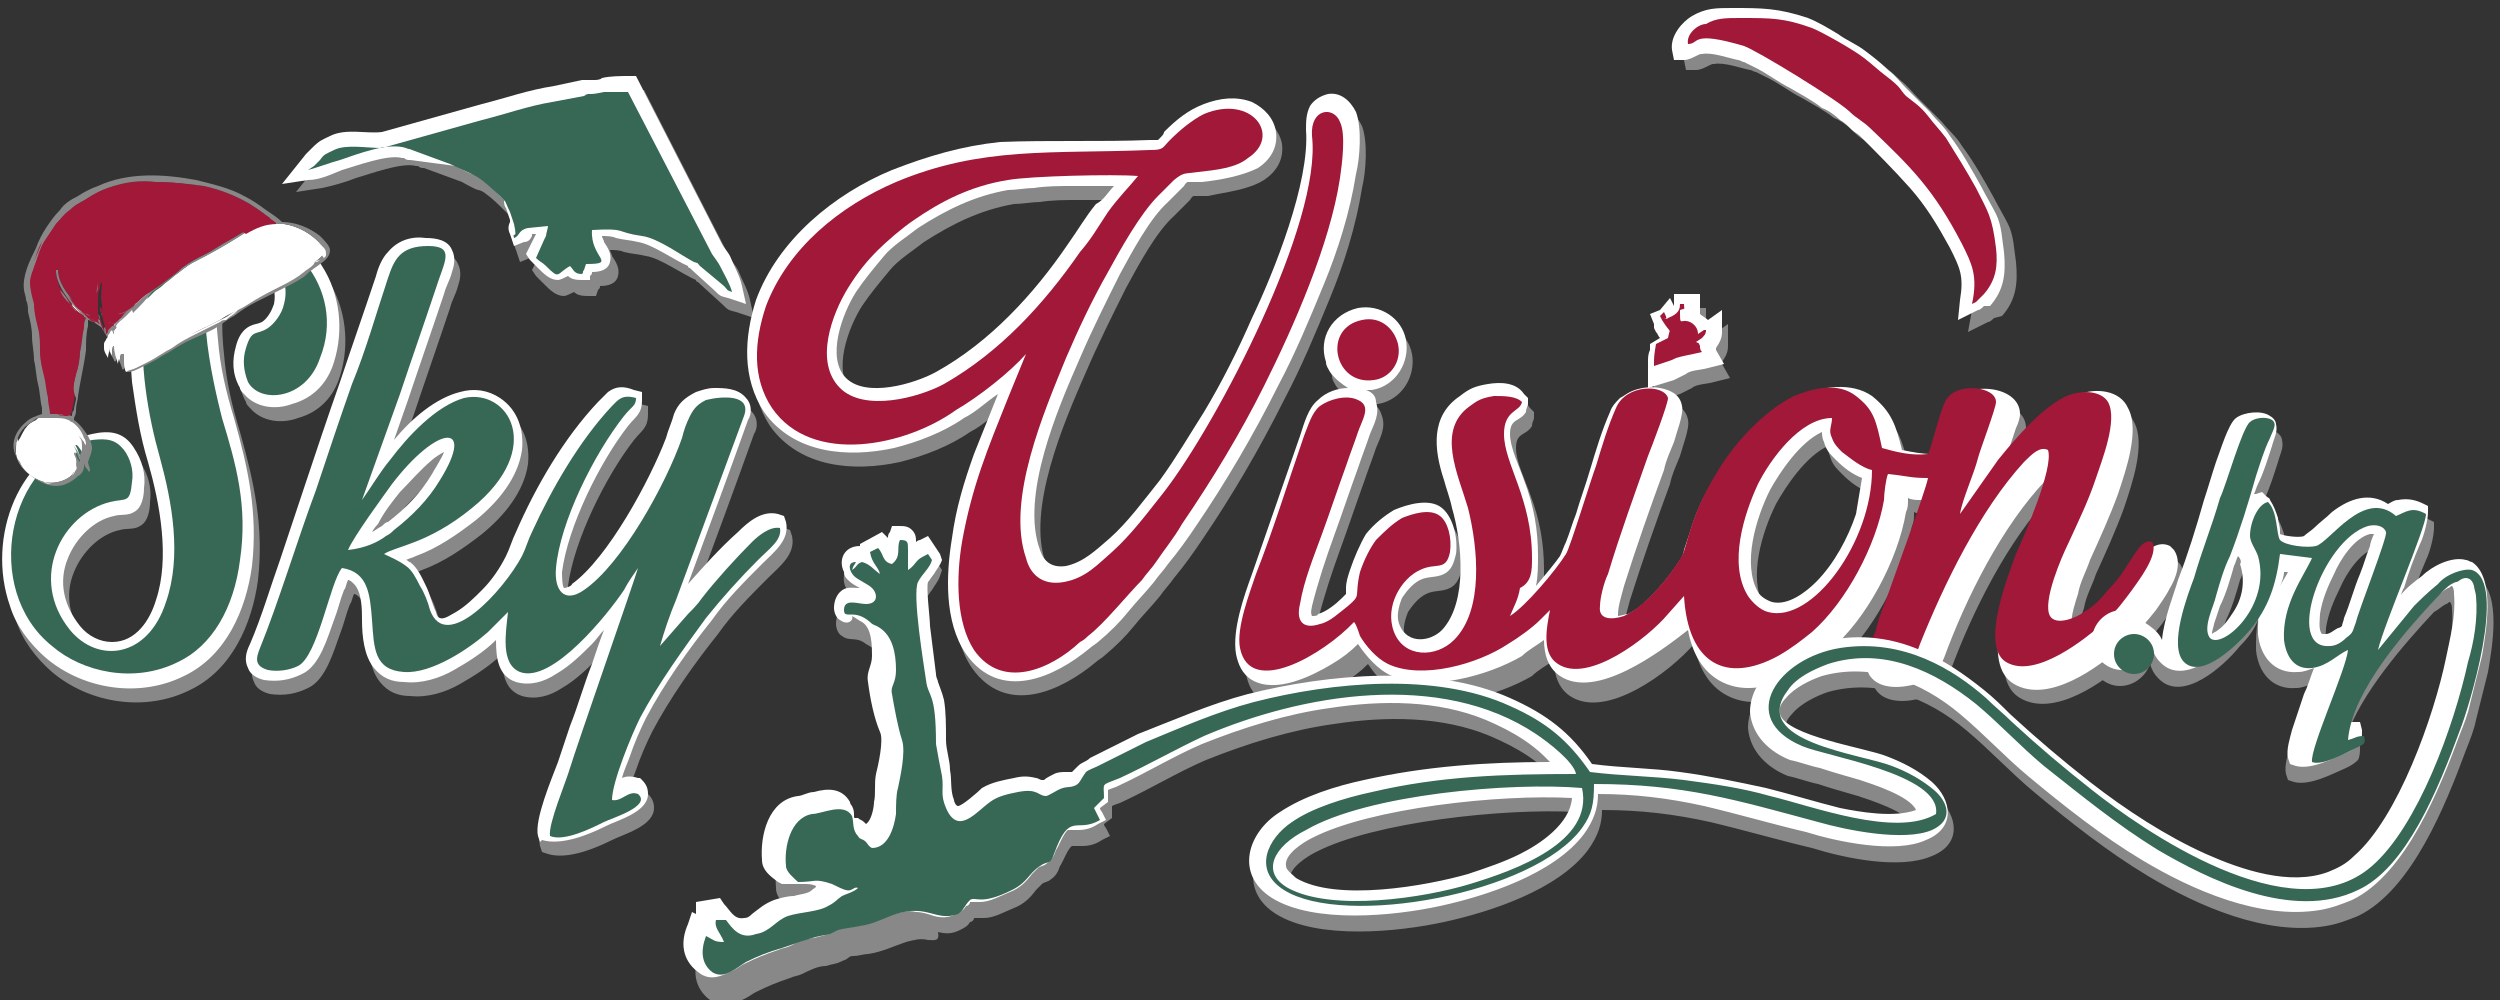
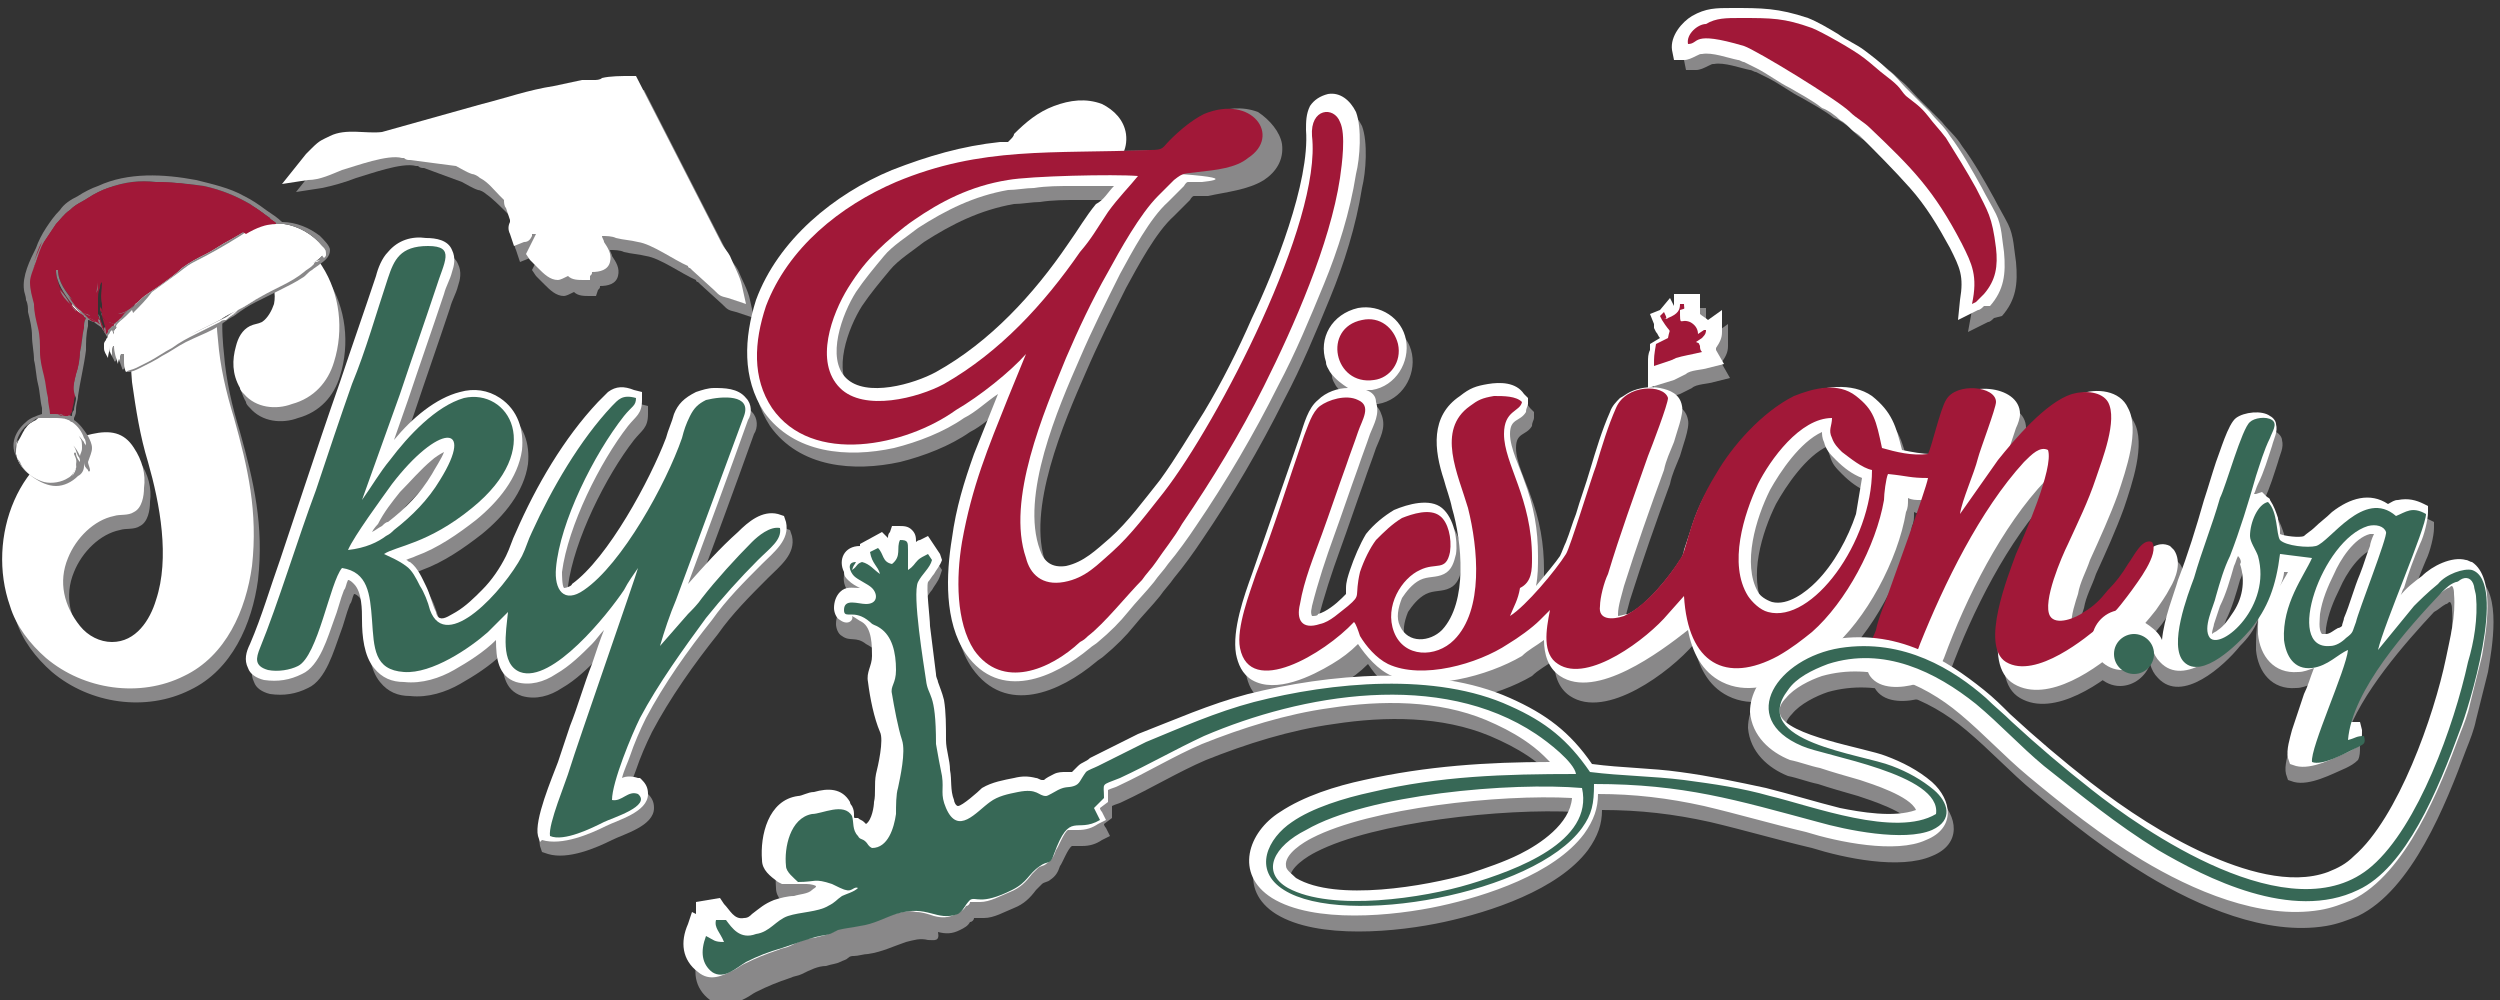
<svg xmlns="http://www.w3.org/2000/svg" xmlns:xlink="http://www.w3.org/1999/xlink" version="1.1" id="Layer_1" x="0px" y="0px" viewBox="0 0 125 50" style="enable-background:new 0 0 125 50;" xml:space="preserve">
  <rect x="0" y="0" width="125" height="50" fill="#333333" stroke="none" />
  <style type="text/css">
	.st0{clip-path:url(#SVGID_00000149356371520589185660000014939280018030729391_);fill:#898889;}
	.st1{clip-path:url(#SVGID_00000149356371520589185660000014939280018030729391_);fill:#FFFFFF;}
	.st2{clip-path:url(#SVGID_00000149356371520589185660000014939280018030729391_);fill:#376856;}
	.st3{clip-path:url(#SVGID_00000149356371520589185660000014939280018030729391_);fill:#A11838;}
</style>
  <g>
    <defs>
      <rect id="SVGID_1_" y="0.1" width="125" height="50" />
    </defs>
    <clipPath id="SVGID_00000120525291213725618000000007780235753338171283_">
      <use xlink:href="#SVGID_1_" style="overflow:visible;" />
    </clipPath>
    <path style="clip-path:url(#SVGID_00000120525291213725618000000007780235753338171283_);fill:#898889;" d="M99.7,15.9   c-0.1,0.1-0.2,0.2-0.3,0.2l-1,0.5l0.2-1.1c0.2-1.2,0-1.6-0.5-2.6c-0.6-1.1-1.2-2.1-2-3c-0.8-0.9-1.7-1.8-2.5-2.6   c-0.1-0.1-0.3-0.2-0.4-0.3c-0.2-0.1-0.4-0.3-0.6-0.5c-0.2-0.2-0.6-0.5-0.9-0.6c-0.5-0.4-1.1-0.7-1.6-1c-0.6-0.3-1.1-0.7-1.7-1   c-0.2-0.1-0.4-0.2-0.6-0.3c-0.1,0-0.2-0.1-0.3-0.1c-0.5-0.1-1.3-0.4-1.8-0.3c-0.1,0-0.1,0-0.3,0.1c-0.2,0.1-0.4,0.2-0.6,0.2l-0.5,0   l-0.1-0.5c-0.1-0.7,0.5-1.4,1-1.7c0.7-0.4,1.2-0.4,2-0.4c1.5,0,2.3,0,3.8,0.5c0.5,0.2,1,0.5,1.5,0.8c0.4,0.3,0.9,0.5,1.3,0.8   c0.4,0.3,0.8,0.6,1.2,1c0.4,0.3,0.6,0.6,0.9,0.9c0,0,0.1,0.1,0.1,0.1c0.2,0.2,0.3,0.3,0.5,0.5c0.2,0.2,0.4,0.4,0.6,0.6   c0.3,0.4,0.7,0.7,1,1.2c0.6,0.8,1.1,1.7,1.6,2.6c0.2,0.4,0.5,0.9,0.7,1.3c0.3,0.6,0.3,1.3,0.4,1.9c0.1,1.1,0,1.9-0.7,2.7l0,0   L99.7,15.9z" />
    <path style="clip-path:url(#SVGID_00000120525291213725618000000007780235753338171283_);fill:#898889;" d="M84,16   C84,16,84,16,84,16l0-0.6h1.3l0,0.6c0,0.2,0,0.3,0,0.4c0,0,0,0,0,0c0.1,0.1,0.3,0.2,0.4,0.3l0.7-0.5l0,1.1c0,0.3-0.1,0.5-0.3,0.8   c0,0,0,0,0,0.1c0,0,0,0,0,0l0.4,0.7l-0.8,0.2c-0.3,0.1-0.9,0.1-1.1,0.3c-0.2,0.1-0.4,0.2-0.6,0.3l-1.3,0.4l0-0.7c0-0.2,0-0.4,0-0.6   c0-0.2,0-0.4,0.1-0.6l0-0.3l0.5-0.3c-0.1-0.1-0.1-0.2-0.2-0.3l-0.1-0.2c0,0,0,0,0-0.1l0,0l0,0c0,0,0,0,0-0.1l-0.2-0.5l0.5-0.2   c0,0,0,0,0,0l0.5-0.6L84,16z" />
    <path style="clip-path:url(#SVGID_00000120525291213725618000000007780235753338171283_);fill:#898889;" d="M117.4,32   c0-0.1,0.1-0.3,0.1-0.4c0.3-0.7,0.5-1.5,0.8-2.2c0.2-0.5,0.3-0.9,0.5-1.4c0-0.1,0.1-0.4,0.2-0.6c-0.1,0-0.1,0-0.2,0   c-0.8,0.2-1.5,1.3-1.8,2c-0.3,0.6-0.6,1.3-0.7,2c0,0.2-0.1,0.8,0.1,1c0.1,0,0.2,0,0.2,0c0.2,0,0.4-0.2,0.6-0.3   C117.3,32.1,117.4,32.1,117.4,32 M78.8,40.6c-3.6-0.2-10.1,0.5-13,2c-0.4,0.2-1.4,0.8-1.3,1.4c0,0.2,0.3,0.4,0.5,0.6   c2,1.2,6.5,0.4,8.6-0.2c0.9-0.3,1.8-0.6,2.6-1C77.3,42.9,78.8,42,78.8,40.6 M112.2,28.5c-0.1,0.2-0.1,0.3-0.2,0.5   c-0.2,0.7-0.4,1.4-0.7,2c-0.1,0.3-0.2,0.6-0.3,0.9c0,0.1-0.1,0.3-0.1,0.5c0.1-0.1,0.2-0.1,0.3-0.2c0.3-0.2,0.5-0.5,0.7-0.8   c0.5-0.7,0.7-1.6,0.4-2.5C112.4,28.8,112.3,28.7,112.2,28.5 M114.3,30.1c0.1-0.2,0.3-0.5,0.4-0.7c0,0,0,0,0,0l-0.2,0   C114.4,29.6,114.4,29.8,114.3,30.1 M108.4,32.8c0.1-1.1,0.6-2.3,0.8-3c0.5-1.3,0.9-2.6,1.3-4c0.2-0.6,0.4-1.3,0.6-1.9   c0.2-0.5,0.6-1.9,1-2.2c0.4-0.3,1.3-0.4,1.7-0.1c0.2,0.1,0.3,0.3,0.3,0.4c0.1,0.4-0.1,0.7-0.2,1.1c-0.2,0.6-0.4,1.3-0.7,1.9   c-0.1,0.2-0.1,0.3-0.2,0.5c0,0,0.1,0,0.1,0l0.3-0.1l0.2,0.2c0.1,0.1,0.2,0.1,0.2,0.2c0.2,0.3,0.3,0.6,0.4,0.9   c0,0.2,0.1,0.4,0.1,0.6c0,0.1,0,0.2,0,0.2c0.2,0.1,1,0.2,1.2,0.1c0.1-0.1,0.4-0.3,0.5-0.4c0.3-0.3,0.6-0.5,0.9-0.8   c0.9-0.7,1.9-1,2.8-0.4c0.2-0.1,0.3-0.2,0.5-0.2c0.5-0.1,0.9,0,1.3,0.2l0.2,0.1l0,0.3c0,0.4-0.2,1.2-0.4,1.6   c-0.3,0.7-0.6,1.5-0.8,2.2c-0.1,0.1-0.1,0.3-0.2,0.4c0.3-0.4,0.7-0.7,1.1-1c0.5-0.5,1.5-1,2.2-0.8c0.1,0,0.2,0.1,0.3,0.1   c1.2,0.8,0.7,3.5,0.5,4.7c-0.2,0.8-0.4,1.6-0.6,2.4c-0.1,0.5-0.3,1-0.5,1.5c-1,2.7-2.7,7-5.4,8.3c-0.5,0.2-1,0.4-1.6,0.5   c-3,0.5-6.4-1-8.9-2.5c-2-1.2-3.9-2.7-5.7-4.2c-1.2-1-2.2-2.1-3.4-3.1c-1.9-1.6-4.4-2.6-6.9-1.9c-0.6,0.2-1.4,0.6-1.8,1.1   c-0.2,0.2-0.4,0.5-0.3,0.8c0.3,1.1,4.3,1.7,5.3,2.1c0.8,0.3,1.6,0.7,2.3,1.3c1,0.9,1.2,2.3-0.3,2.9c-1.6,0.7-4.4,0.1-6-0.4   c-1.7-0.4-3.4-0.9-5.1-1.3c-1.8-0.4-3.5-0.6-5.4-0.6c0,0.7-0.2,1.3-0.7,2c-1.5,2-4.9,3.1-7.2,3.6c-2.3,0.5-6.3,0.9-8.4-0.4   c-1.9-1.2-1.2-3.3,0.4-4.3c1.2-0.8,2.8-1.3,4.2-1.6c3.1-0.7,6.2-0.9,9.3-0.9c-0.1-0.1-0.2-0.2-0.3-0.3c-0.3-0.3-0.7-0.6-1-0.8   c-0.6-0.4-1.2-0.7-1.9-1c-2.4-1-5.2-1-7.8-0.6c-2.2,0.3-4.4,1-6.4,1.8c-1.4,0.6-2.7,1.4-4.2,2.1c-0.2,0.1-0.3,0.1-0.5,0.2   c0,0,0,0,0,0c0,0.1,0,0.2,0,0.3l0,0.3l-0.4,0.3c0,0.1,0.1,0.2,0.1,0.2l0.2,0.4l-0.4,0.2c-0.3,0.2-0.6,0.3-1,0.3c-0.1,0-0.4,0-0.5,0   c-0.2,0.1-0.5,0.9-0.6,1c-0.1,0.3-0.2,0.5-0.5,0.7c-0.1,0.1-0.3,0.1-0.4,0.2c-0.1,0.1-0.2,0.2-0.3,0.3c-0.3,0.4-0.6,0.7-1.1,0.9   c-0.5,0.2-1,0.5-1.5,0.5c-0.1,0-0.3,0-0.4,0c0,0,0,0-0.1,0c0,0.1-0.1,0.2-0.2,0.2c-0.1,0.2-0.3,0.3-0.5,0.4   c-0.4,0.2-0.7,0.2-1.1,0.1C47,47.1,46.7,47,46.4,47c-0.4-0.1-0.7,0-1.1,0.1c-0.6,0.2-1.2,0.5-1.9,0.6c-0.2,0-0.5,0.1-0.7,0.1   c-0.1,0-0.2,0-0.3,0.1c-0.1,0.1-0.2,0.1-0.4,0.2c-0.2,0.1-0.4,0.1-0.7,0.2c-0.4,0-0.8,0.2-1.2,0.4c-0.2,0.1-0.4,0.1-0.6,0.2   c-0.6,0.2-1.1,0.4-1.7,0.7c-0.2,0.1-0.3,0.2-0.5,0.3c-0.6,0.3-1.2,0.6-1.8,0.1c-0.8-0.6-0.9-1.5-0.5-2.4l0.2-0.6l0.2,0.1   c0-0.1,0-0.2,0-0.2l0.1-0.4l1.2-0.2l0.2,0.3c0.3,0.3,0.5,0.8,1,0.7c0.2,0,0.3-0.1,0.4-0.2c0.4-0.3,0.6-0.5,1.1-0.7   c0.3-0.1,0.7-0.2,1-0.2c0.3-0.1,0.7-0.1,0.9-0.3c0.1-0.1,0.2-0.1,0.2-0.2c0,0,0,0,0,0c-0.2-0.1-0.4-0.1-0.6-0.1c-0.1,0-0.2,0-0.3,0   c-0.2,0-0.4,0-0.6,0l-0.2,0l-0.2-0.1c-0.4-0.3-0.8-0.6-0.8-1.1c-0.1-1.2,0.3-3,1.8-3.2c0.2,0,0.5-0.2,0.8-0.2   c0.7-0.2,1.4-0.2,1.8,0.5c0,0.1,0.1,0.2,0.1,0.2c0.1,0.2,0.1,0.3,0.1,0.5c0,0.1,0,0.1,0.1,0.1c0,0,0,0,0.1,0   c0.1,0.1,0.2,0.1,0.3,0.2c0,0,0.1,0.1,0.1,0.1c0.3-0.2,0.4-0.9,0.4-1.1c0.1-0.4,0-0.9,0.1-1.4c0.1-0.4,0.4-1.7,0.2-2.1   c-0.3-0.7-0.5-1.7-0.6-2.5c-0.1-0.5,0.2-0.8,0.2-1.3c0-0.5,0-1.4-0.5-1.7c-0.2-0.1-0.3-0.2-0.5-0.3c-0.5-0.4-0.8-0.1-1.2-0.4   c-0.2-0.1-0.3-0.4-0.3-0.6c0-0.3,0.1-0.6,0.3-0.8c0.3-0.3,0.6-0.2,1-0.2c0,0,0,0,0,0c-0.2-0.1-0.4-0.2-0.6-0.4   c-0.1-0.1-0.2-0.2-0.2-0.4c-0.3-0.6,0-1.3,0.8-1.3l0,0l0-0.1l1.1-0.6l0.3,0.3c0,0,0,0,0,0c0-0.1,0-0.2,0.1-0.3l0.1-0.3l0.3,0   c0.3,0,0.5,0,0.7,0.2c0.2,0.2,0.2,0.4,0.2,0.6c0.1-0.1,0.2-0.1,0.2-0.1l0.4-0.2l0.6,0.9l-0.1,0.3c-0.1,0.3-0.3,0.5-0.4,0.7   c-0.1,0.1-0.2,0.3-0.3,0.4c-0.1,0.3,0.1,1.8,0.1,2.2c0.1,0.8,0.2,1.6,0.3,2.4c0,0.2,0.1,0.3,0.1,0.4c0.1,0.3,0.2,0.5,0.3,0.9   c0.1,0.6,0.1,1.3,0.1,2c0,0.5,0.2,1,0.2,1.5c0.1,0.5,0,1,0.2,1.5c0,0.1,0.1,0.3,0.2,0.3c0.2,0,1-0.7,1.2-0.9   c0.5-0.3,1.1-0.4,1.6-0.5c0.4-0.1,0.7-0.1,1.1,0c0.1,0,0.2,0.1,0.3,0.1c0,0,0.1,0,0.1,0c0.1-0.1,0.3-0.2,0.5-0.3   c0.2-0.1,0.4-0.1,0.6-0.1c0.1,0,0.2,0,0.3,0c0,0,0,0,0,0c0.1-0.1,0.2-0.2,0.3-0.3c0.2-0.2,0.4-0.2,0.6-0.4l0,0l2.4-1.2l0,0   c1.8-0.7,3.6-1.5,5.5-2c4-1,9.3-1.5,13.1,0.2c1.8,0.8,3,1.7,4.1,3.3c1.5,0.2,3,0.2,4.4,0.4c1.5,0.2,2.9,0.5,4.3,0.8   c1.2,0.3,2.5,0.7,3.7,1c1,0.2,2.7,0.5,3.8,0.1c-0.3-0.7-2.2-1.3-2.8-1.5c-0.7-0.2-1.4-0.4-2-0.6c-0.5-0.1-1-0.3-1.5-0.4   c-1-0.4-1.9-1.2-2-2.4c0-0.9,0.5-1.7,1.2-2.3c0.8-0.7,1.8-1.1,2.8-1.3c1.6-0.3,3.1-0.1,4.5,0.5c1.2,0.5,2.2,1.2,3.2,2   c0.5,0.4,0.9,0.8,1.3,1.2c1.3,1.2,2.6,2.3,4,3.4c1.8,1.4,3.8,2.7,5.8,3.6c1.8,0.8,4.2,1.6,6.1,0.9c0.5-0.2,0.9-0.4,1.3-0.8   c2.2-1.9,4-7,4.6-9.9c0.2-1,0.5-2.1,0.4-3.2c0-0.1,0-0.3-0.1-0.4c-0.1,0-0.1,0.1-0.2,0.1c-0.2,0.1-0.4,0.3-0.6,0.4   c-1.4,1.5-3.7,4.1-4.4,6.3c0,0,0.1,0,0.2,0l0.4,0l0.1,0.4c0,0.3,0,0.5-0.1,0.7c-0.2,0.2-0.4,0.3-0.6,0.4c-0.7,0.3-1.8,0.9-2.6,0.7   l-0.3-0.1l-0.1-0.3c-0.1-0.4,0.1-1,0.2-1.4c0.2-0.6,0.4-1.2,0.6-1.8c0.2-0.4,0.3-0.8,0.5-1.3c-0.3,0.1-0.5,0.2-0.8,0.2   c-1.2,0.1-1.9-0.8-2-1.9c0-0.5,0-1,0.1-1.5c-0.2,0.5-0.5,0.9-0.9,1.3c-0.8,1-2.9,2.9-4.1,1.6c-0.2-0.2-0.3-0.4-0.4-0.7   c-0.2,0.6-0.8,1.1-1.5,1.1c-0.8,0-1.5-0.7-1.5-1.5c0-0.8,0.7-1.5,1.5-1.5C107.6,31.9,108.2,32.2,108.4,32.8" />
    <path style="clip-path:url(#SVGID_00000120525291213725618000000007780235753338171283_);fill:#898889;" d="M56,10   c-0.1,0-0.1,0-0.2,0c-0.6,0-1.3,0-1.9,0c-0.6,0-1.3,0-1.9,0.1c-0.4,0-0.9,0.1-1.3,0.1c-1.7,0.3-3.1,1-4.5,1.9   c-0.5,0.4-1.3,0.9-1.7,1.4c-0.5,0.6-1,1.2-1.4,1.8c-0.7,1.1-1.5,3.3-0.5,4.3c1,1,3.4,0.3,4.5-0.3c2.7-1.5,4.9-3.9,6.6-6.4   c0.5-0.7,0.9-1.4,1.4-2C55.4,10.7,55.7,10.4,56,10 M50.2,20.4c-0.6,0.4-1.1,0.9-1.7,1.2c-1,0.7-2.3,1.2-3.5,1.5   c-2.3,0.5-5,0.3-6.5-1.8c-1.1-1.7-1-3.7-0.4-5.6c1.1-3,3.9-5.3,6.8-6.5c1.8-0.7,3.5-1.2,5.4-1.4c2.5-0.3,5-0.2,7.5-0.3   c0.1,0,0.3,0,0.4,0c0,0,0.1-0.1,0.1-0.1c0.1-0.1,0.2-0.2,0.2-0.3c0.6-0.6,1.2-1.1,2-1.4c0.8-0.3,1.6-0.4,2.4-0.1   C63.5,6,64,6.6,64.1,7.2c0.1,0.8-0.3,1.4-0.9,1.8c-0.8,0.5-1.9,0.6-2.8,0.8c-0.2,0-0.3,0-0.5,0c0,0-0.1,0-0.2,0   c-0.1,0-0.2,0.2-0.2,0.2l-0.8,0.8c-0.9,0.8-1.8,2.5-2.4,3.6c-0.7,1.4-1.4,2.8-2,4.2c-1.1,2.5-3,6.9-2,9.6c0.2,0.6,0.6,0.9,1.3,0.8   c0.9-0.2,1.5-0.8,2.2-1.4c0.9-0.8,1.7-1.9,2.5-2.9c0.8-1.1,1.5-2.3,2.2-3.4c0.9-1.5,1.7-3.1,2.4-4.7c1.1-2.3,2.9-6.8,2.7-9.4   c0-0.4,0-0.8,0.2-1.2c0.2-0.3,0.5-0.5,0.9-0.6c0.6-0.1,1.1,0.3,1.4,0.9c0.3,0.8,0.2,2.3,0,3.1c-0.3,1.9-0.9,3.8-1.6,5.5   c-0.7,1.7-1.4,3.4-2.3,5.1c-1.2,2.4-2.6,4.8-4.1,7c-0.4,0.6-0.9,1.3-1.4,1.9c-0.2,0.3-0.5,0.6-0.7,0.9c-0.4,0.5-0.9,1-1.3,1.5   c-0.4,0.5-0.9,1-1.5,1.5c-0.1,0.1-0.3,0.2-0.4,0.3c-1.8,1.5-4.5,2.7-6.2,0.3c-1.1-1.6-1-4-0.7-5.8c0.2-1.5,0.6-2.8,1.1-4.2   C49.4,22.5,49.8,21.5,50.2,20.4 M93.4,24.6c-0.5-0.2-0.9-0.5-1.3-0.9c-0.3-0.3-0.5-0.5-0.6-0.9c-0.1-0.2-0.1-0.4-0.1-0.5   c-1.1,0.5-2.1,2-2.6,2.9c-0.7,1.4-1.4,3.7-0.6,5.1c0.1,0.2,0.4,0.4,0.7,0.5c0.8,0.2,1.7-0.5,2.2-1c0.9-0.9,1.6-2.2,1.9-3.4   C93.2,25.8,93.3,25.2,93.4,24.6 M67.7,20.1c-0.3-0.2-0.6-0.4-0.9-0.8c-0.1-0.2-0.2-0.3-0.2-0.5c-0.4-1.2,0.3-2.4,1.6-2.7   c1.1-0.2,2.2,0.5,2.4,1.6c0.2,1.1-0.5,2.3-1.7,2.5c-0.1,0-0.2,0-0.3,0c0.3,0.1,0.4,0.3,0.5,0.6c0.2,0.6-0.1,1.1-0.3,1.6   c-0.2,0.6-0.4,1.1-0.6,1.7c-0.4,1.1-0.8,2.3-1.2,3.4c-0.4,1.1-0.8,2.3-1.1,3.5c0,0.1-0.1,0.3,0,0.5c0.1,0,0.3,0,0.3-0.1   c0.4-0.1,0.9-0.5,1.2-0.8c0,0,0.2-0.2,0.2-0.2c0-0.1,0-0.2,0-0.3c0-0.3,0.1-0.6,0.2-0.9c0.2-0.6,0.5-1.3,0.8-1.8   c0.4-0.5,0.9-0.9,1.4-1.2c0.7-0.3,1.8-0.6,2.4-0.1c0.6,0.5,0.8,1.6,0.7,2.3c-0.1,0.4-0.2,0.8-0.6,1c-0.4,0.2-0.8,0.1-1.2,0.3   c-0.4,0.2-0.7,0.6-0.9,0.9c-0.2,0.5-0.3,1-0.1,1.4c0.4,0.9,1.5,0.8,2.1,0.2c1.3-1.4,1-4.4,0.5-6.1c-0.1-0.5-0.3-1-0.4-1.4   c-0.5-1.5-0.7-3.2,0.8-4.2c0.5-0.4,0.8-0.5,1.4-0.6c0.6-0.1,1.4-0.1,1.8,0.5l0.2,0.2l0,0.3c0,0.1-0.1,0.2-0.1,0.4   c-0.3,0.5-0.8,0.3-0.8,1.1c0,0.7,0.5,1.7,0.7,2.3c0.5,1.3,0.7,2.5,0.7,3.8c0,0.5,0,1-0.1,1.5c0.5-0.6,1-1.2,1.2-1.5   c0.1-0.2,0.2-0.5,0.3-0.7c0.2-0.5,0.3-0.9,0.5-1.4c0.2-0.7,0.5-1.5,0.7-2.2c0.3-1,0.6-2,1-2.9c0.1-0.3,0.3-0.5,0.5-0.7   c0.2-0.1,0.3-0.2,0.5-0.3c0.4-0.2,1-0.3,1.5-0.2c0.5,0.1,1,0.3,1.1,0.9c0.1,0.4-0.3,1.4-0.4,1.8c-0.2,0.5-0.4,0.9-0.5,1.4   c-0.7,1.9-1.4,3.9-2,5.8c-0.1,0.4-0.3,1-0.3,1.4c0,0,0,0.1,0,0.1c0.1,0,0.4-0.1,0.5-0.1c0.9-0.4,2.1-1.9,2.6-2.7   c0.1-0.1,0.2-0.4,0.2-0.5c0.1-0.3,0.2-0.6,0.3-0.9c0.3-1,0.7-1.8,1.3-2.7c1-1.5,2.5-3.3,4.2-4.1c1.1-0.5,2.6-0.7,3.6,0   c1,0.8,1.2,1.5,1.5,2.7c0.5,0.1,1,0.2,1.5,0.2c0-0.1,0.1-0.2,0.1-0.2c0.1-0.3,0.2-0.6,0.3-0.8c0.1-0.4,0.3-1,0.5-1.4   c0.6-1.3,3.5-1.1,3.5,0.4c0,0.2-0.1,0.5-0.2,0.7c-0.1,0.3-0.2,0.6-0.3,0.9c0,0.1-0.1,0.2-0.1,0.4c0.9-1.2,2.3-2.6,3.6-3   c0.8-0.3,2-0.2,2.4,0.7c0.6,1.1-0.1,3.1-0.5,4.3c-0.4,1.1-0.9,2.2-1.4,3.3c-0.2,0.6-0.5,1.1-0.6,1.7c-0.1,0.3-0.4,1.2-0.3,1.5   c0.2,0.1,0.7-0.2,0.9-0.3c0.4-0.3,0.8-0.6,1.1-1c0.3-0.4,0.7-0.8,1-1.3c0.1-0.2,0.2-0.4,0.4-0.6c0.3-0.5,0.9-1,1.5-0.7l0.1,0.1   l0.1,0.1c0.4,0.6,0.1,1.4-0.2,1.9c-0.2,0.4-0.5,0.8-0.7,1.1c-0.4,0.5-0.8,1-1.3,1.4c-0.2,0.1-0.3,0.3-0.4,0.4   c-1.2,1.1-3.7,2.9-5.4,1.9c-1.7-1-0.3-4.7,0.3-6.1c0.3-0.8,0.7-1.6,1-2.5c0.1-0.3,0.5-1.3,0.6-1.9c-0.1,0.1-0.3,0.2-0.3,0.3   c-2.2,2.3-4,5.9-5.1,8.9c-0.3,0.7-0.6,1.1-1.4,1.3c-0.7,0.2-1.8,0.3-2.3-0.4c-0.4-0.6,0.1-1.4,0.3-2c0.2-0.5,0.3-1,0.5-1.5   c0.4-1,0.7-2,1.1-3c0.2-0.6,0.5-1.3,0.7-1.9c0-0.1,0.1-0.3,0.1-0.4c-0.1,0-0.2,0-0.2,0c-0.2,0-0.4,0-0.6-0.1c0,0,0,0.1,0,0.1   c0,0.2,0,0.4-0.1,0.6c-0.4,2.4-2,5.4-3.8,6.9c-0.6,0.5-1.1,1-1.8,1.3c-1.1,0.5-2.4,0.9-3.6,0.3c-1-0.5-1.5-1.5-1.7-2.6   c-1.2,1.4-4.4,3.8-6.2,2.6c-0.6-0.4-0.8-1.1-0.8-1.8c-0.4,0.3-0.8,0.5-1.1,0.8c-1.7,1-4.7,1.8-6.5,1c-0.7-0.3-1.3-1-1.7-1.6   c-0.4,0.4-0.8,0.7-1.3,1c-1,0.6-2.8,1.5-4,0.8c-0.5-0.3-0.7-0.8-0.8-1.3c-0.2-1.2,0.4-2.9,0.8-4c0.8-2.3,1.6-4.6,2.4-6.9   c0.2-0.6,0.4-1.4,0.9-1.8C66.6,20.4,67.2,20.1,67.7,20.1" />
    <path style="clip-path:url(#SVGID_00000120525291213725618000000007780235753338171283_);fill:#898889;" d="M19.4,7.4l5-1.4l0,0   c1.2-0.3,2.3-0.7,3.6-0.9l1.5-0.3c0,0,0,0,0,0c0,0,0.1,0,0.1,0c0,0,0.1,0,0.1,0c0.1,0,0.2,0,0.4-0.1c0.1,0,0.3,0,0.4-0.1   c0.4-0.1,1-0.1,1.4-0.1l0.3,0l4.3,8.4c0.1,0.2,0.3,0.4,0.4,0.6c0.2,0.5,0.5,1,0.6,1.5l0.2,0.9l-0.9-0.3c-0.4-0.1-0.4-0.1-0.7-0.4   l-1.1-1c0,0-0.1-0.1-0.1-0.1c0,0-0.1,0-0.1-0.1c-0.7-0.3-1.8-1.1-2.5-1.2c-0.4-0.1-0.7-0.1-1.1-0.2c-0.2-0.1-0.5-0.1-0.7-0.1   c0,0.1,0.1,0.2,0.1,0.3c0.2,0.3,0.4,0.6,0.3,1c-0.1,0.4-0.5,0.5-0.9,0.5c0,0.1,0,0.1-0.1,0.2l-0.1,0.3l-0.3,0c-0.3,0-0.6,0-0.8-0.2   c-0.2,0.1-0.4,0.2-0.5,0.2c-0.4,0-0.7-0.3-1-0.6c0,0-0.1-0.1-0.1-0.1c-0.1-0.1-0.2-0.2-0.3-0.3l-0.2-0.3l0.5-1l-0.1,0   c0,0-0.1,0-0.1,0c0,0,0,0,0,0.1c-0.1,0.2-0.2,0.3-0.4,0.3l-0.5,0.2l-0.2-0.6c-0.1-0.2-0.1-0.4,0-0.6c0,0,0-0.1,0-0.1l-0.2-0.6   c-0.1-0.1-0.1-0.3-0.1-0.4c-0.1-0.1-0.1-0.1-0.2-0.2c-0.3-0.3-0.7-0.7-1-0.9c-0.1-0.1-0.3-0.2-0.4-0.2c-0.3-0.1-0.6-0.3-0.8-0.4   l-1.9-0.7c-0.1,0-0.2,0-0.3-0.1c0,0,0,0-0.1,0c-0.7-0.2-2.3,0.4-3,0.6c-0.5,0.2-1.2,0.4-1.7,0.5l-1.3,0.2l1.2-1.5l0,0   c0.1-0.1,0.2-0.2,0.3-0.3c0.3-0.3,0.5-0.4,0.9-0.6C17.6,7.1,18.6,7.4,19.4,7.4" />
    <path style="clip-path:url(#SVGID_00000120525291213725618000000007780235753338171283_);fill:#898889;" d="M11.3,11.5   c0.5-0.1,0.9,0,1.4,0c1.5,0.3,2.9,1.2,3.7,2.5c0.9,1.4,1.1,3.2,0.6,4.8c-0.3,1-1,1.8-2.1,2.1c-0.8,0.3-1.8,0.2-2.4-0.5   c-0.1-0.1-0.2-0.2-0.2-0.3c-0.4-0.7-0.4-1.4-0.2-2.1c0.1-0.4,0.3-0.8,0.7-1c0.2-0.1,0.4-0.1,0.6-0.2c0.3-0.2,0.5-0.6,0.6-0.9   c0.1-0.5,0-1.1-0.4-1.5c-0.3-0.4-0.8-0.7-1.2-0.7c-0.2,0-0.4,0-0.5,0.1c-1,0.6-0.8,3-0.7,3.9c0.1,1.3,0.4,2.6,0.8,3.9   c0.7,2.5,1.2,4.7,0.9,7.4c-0.3,2.2-1.3,4.5-3.4,5.5c-2.2,1.1-5,0.7-6.9-0.9c-0.8-0.7-1.5-1.6-1.8-2.6c-1.2-3.4,0.4-7.7,4.1-8.6   c0.9-0.2,1.6-0.1,2.1,0.7c0.4,0.6,0.6,1.3,0.5,2c0,0.4-0.1,1-0.5,1.2c-0.3,0.2-0.7,0.1-1,0.2c-1,0.2-1.9,1.1-2.3,2.1   c-0.5,1.2-0.2,2.4,0.6,3.4c0.4,0.5,1,0.8,1.6,0.8c1.2,0,1.9-1.1,2.2-2.1c0.7-2.1,0.2-4.8-0.4-6.9c-0.4-1.3-0.6-2.6-0.8-4   C6.6,16.4,7.1,12,11.3,11.5 M18.9,27.3c0.2-0.1,0.3-0.2,0.5-0.3c0.1-0.1,0.2-0.2,0.3-0.2c0.9-0.7,1.6-1.4,2.2-2.4   c0.1-0.2,0.5-0.8,0.6-1.1c-0.2,0.1-0.5,0.3-0.6,0.4c-0.6,0.5-1.1,1.1-1.6,1.6c-0.4,0.5-0.8,1-1.1,1.6C19.1,27,19,27.1,18.9,27.3    M30.5,32.2c-0.2,0.2-0.4,0.5-0.6,0.7c-0.5,0.5-1.1,1.1-1.8,1.5c-0.6,0.4-1.3,0.6-2,0.4c-0.9-0.3-1-1.2-1-2.1   c-0.6,0.6-1.4,1.1-2.1,1.5c-0.7,0.4-1.6,0.7-2.5,0.6c-0.6,0-1.1-0.2-1.5-0.7c-0.5-0.6-0.6-1.6-0.6-2.4c0-0.5,0-1.4-0.4-1.8   c-0.1-0.1-0.2-0.2-0.3-0.2c-0.1,0.2-0.1,0.4-0.2,0.5c-0.2,0.5-0.3,1-0.5,1.5c-0.3,0.8-0.7,2.3-1.6,2.7c-0.6,0.3-1.2,0.4-1.9,0.3   c-0.4-0.1-0.7-0.3-0.8-0.6c-0.2-0.4-0.1-0.8,0.1-1.2c0.6-1.4,1-2.8,1.5-4.2c0.4-1.2,0.8-2.4,1.2-3.6c0.6-1.8,1.2-3.6,1.8-5.3   c0.6-1.8,1.2-3.5,1.8-5.3c0.1-0.4,0.3-0.9,0.6-1.2c0.5-0.6,1.2-0.8,1.9-0.7c0.5,0,1.1,0.1,1.3,0.6c0.2,0.4,0.1,0.8,0,1.1   c-0.1,0.4-0.3,0.7-0.4,1.1c-0.6,1.8-1.2,3.5-1.8,5.3l-0.7,2c0.9-1.1,2.1-2.1,3.3-2.4c0.7-0.2,1.4-0.1,2,0.3   c0.9,0.6,1.2,1.6,1.1,2.6c-0.2,1.4-1.2,2.6-2.3,3.5c-0.9,0.7-1.9,1.4-3,1.8c-0.2,0.1-0.3,0.1-0.5,0.2c0.1,0,0.1,0.1,0.2,0.1   c0.4,0.3,0.6,0.8,0.8,1.2c0.2,0.4,0.3,0.9,0.5,1.3c0,0.1,0.1,0.3,0.2,0.3c0.2,0.1,0.6-0.2,0.8-0.3c0.5-0.3,0.9-0.7,1.3-1.1   c0.5-0.5,0.9-1.1,1.2-1.7c0.2-0.4,0.3-0.8,0.5-1.2c1-2.3,2.4-4.7,4.1-6.5c0.2-0.2,0.3-0.3,0.5-0.5c0.4-0.3,0.8-0.3,1.3-0.1l0.4,0.1   l0,0.4c0,0.7-0.3,0.8-0.7,1.3c-1.4,1.8-3,5-3.3,7.3c0,0.1,0,0.7,0.1,0.8c0.1,0,0.4-0.1,0.4-0.2c1.8-1.3,3.9-5.2,4.7-7.3   c0.1-0.4,0.3-0.8,0.4-1.2c0.2-0.5,0.5-0.9,1.1-1.1c0.3-0.1,0.6-0.2,0.9-0.2c0.5,0,1.2,0,1.6,0.5c0.3,0.3,0.3,0.8,0.1,1.1   c-1,2.8-2,5.5-3,8.2c0.8-0.9,1.6-1.8,2.5-2.6c0.5-0.5,1.2-1.1,2-0.9l0.3,0.1l0.1,0.3c0.2,0.9-0.6,1.5-1.2,2.1   c-0.9,0.9-1.8,1.8-2.5,2.8c-1.2,1.5-2.4,3.2-3.3,4.9c-0.3,0.6-0.6,1.3-0.8,1.9c-0.1,0.3-0.3,0.7-0.4,1.1c0.2-0.1,0.5-0.1,0.8,0   l0.1,0l0.1,0.1c0.2,0.2,0.3,0.4,0.3,0.7c0,0.9-1.5,1.3-2.1,1.6c-0.8,0.4-2.2,1-3.2,0.7l-0.3-0.1l-0.1-0.3c-0.2-0.8,0.7-2.9,1-3.7   c0.2-0.6,0.4-1.2,0.6-1.8c0.4-1,0.7-2.1,1.1-3.1C30.1,33.3,30.3,32.8,30.5,32.2" />
    <path style="clip-path:url(#SVGID_00000120525291213725618000000007780235753338171283_);fill:#FFFFFF;" d="M83.7,15.3   C83.7,15.3,83.7,15.3,83.7,15.3l0-0.6H85l0,0.6c0,0.2,0,0.3,0,0.4c0,0,0,0,0,0c0.1,0.1,0.3,0.2,0.4,0.3l0.7-0.5l0,1.1   c0,0.3-0.1,0.5-0.3,0.8c0,0,0,0,0,0.1c0,0,0,0,0,0l0.4,0.7l-0.8,0.2c-0.3,0.1-0.9,0.1-1.1,0.3c-0.2,0.1-0.4,0.2-0.6,0.3l-1.3,0.4   l0-0.7c0-0.2,0-0.4,0-0.6c0-0.2,0-0.4,0.1-0.6l0-0.3l0.5-0.3c-0.1-0.1-0.1-0.2-0.2-0.3l-0.1-0.2c0,0,0,0,0-0.1l0,0l0,0   c0,0,0,0,0-0.1l-0.2-0.5l0.5-0.2c0,0,0,0,0,0l0.5-0.6L83.7,15.3z" />
-     <path style="clip-path:url(#SVGID_00000120525291213725618000000007780235753338171283_);fill:#FFFFFF;" d="M55.7,9.3   c-0.1,0-0.1,0-0.2,0c-0.6,0-1.3,0-1.9,0c-0.6,0-1.3,0-1.9,0.1c-0.4,0-0.9,0.1-1.3,0.1c-1.7,0.3-3.1,1-4.5,1.9   c-0.5,0.4-1.3,0.9-1.7,1.4c-0.5,0.6-1,1.2-1.4,1.8c-0.7,1.1-1.5,3.3-0.5,4.3c1,1,3.4,0.3,4.5-0.3c2.7-1.5,4.9-3.9,6.6-6.4   c0.5-0.7,0.9-1.4,1.4-2C55.2,10,55.4,9.6,55.7,9.3 M49.9,19.7c-0.6,0.4-1.1,0.9-1.7,1.2c-1,0.7-2.3,1.2-3.5,1.5   c-2.3,0.5-5,0.3-6.5-1.8c-1.1-1.7-1-3.7-0.4-5.6c1.1-3,3.9-5.3,6.8-6.5c1.8-0.7,3.5-1.2,5.4-1.4C52.4,7,55,7.1,57.5,7   c0.1,0,0.3,0,0.4,0c0,0,0.1-0.1,0.1-0.1c0.1-0.1,0.2-0.2,0.2-0.3c0.6-0.6,1.2-1.1,2-1.4c0.8-0.3,1.6-0.4,2.4-0.1   c0.6,0.3,1.1,0.8,1.2,1.5c0.1,0.8-0.3,1.4-0.9,1.8C62.1,8.8,61,9,60.1,9.1c-0.2,0-0.3,0-0.5,0c0,0-0.1,0-0.2,0   c-0.1,0-0.2,0.2-0.2,0.2l-0.8,0.8c-0.9,0.8-1.8,2.5-2.4,3.6c-0.7,1.4-1.4,2.8-2,4.2c-1.1,2.5-3,6.9-2,9.6c0.2,0.6,0.6,0.9,1.3,0.8   c0.9-0.2,1.5-0.8,2.2-1.4c0.9-0.8,1.7-1.9,2.5-2.9c0.8-1.1,1.5-2.3,2.2-3.4c0.9-1.5,1.7-3.1,2.4-4.7c1.1-2.3,2.9-6.8,2.7-9.4   c0-0.4,0-0.8,0.2-1.2c0.2-0.3,0.5-0.5,0.9-0.6c0.6-0.1,1.1,0.3,1.4,0.9c0.3,0.8,0.2,2.3,0,3.1c-0.3,1.9-0.9,3.8-1.6,5.5   c-0.7,1.7-1.4,3.4-2.3,5.1c-1.2,2.4-2.6,4.8-4.1,7c-0.4,0.6-0.9,1.3-1.4,1.9c-0.2,0.3-0.5,0.6-0.7,0.9c-0.4,0.5-0.9,1-1.3,1.5   c-0.4,0.5-0.9,1-1.5,1.5c-0.1,0.1-0.3,0.2-0.4,0.3c-1.8,1.5-4.5,2.7-6.2,0.3c-1.1-1.6-1-4-0.7-5.8c0.2-1.5,0.6-2.8,1.1-4.2   C49.1,21.7,49.5,20.7,49.9,19.7 M93.1,23.9c-0.5-0.2-0.9-0.5-1.3-0.9c-0.3-0.3-0.5-0.5-0.6-0.9c-0.1-0.2-0.1-0.4-0.1-0.5   c-1.1,0.5-2.1,2-2.6,2.9c-0.7,1.4-1.4,3.7-0.6,5.1c0.1,0.2,0.4,0.4,0.7,0.5c0.8,0.2,1.7-0.5,2.2-1c0.9-0.9,1.6-2.2,2-3.4   C92.9,25.1,93,24.5,93.1,23.9 M67.4,19.4c-0.3-0.2-0.6-0.4-0.9-0.8c-0.1-0.2-0.2-0.3-0.2-0.5c-0.4-1.2,0.3-2.4,1.6-2.7   c1.1-0.2,2.2,0.5,2.4,1.6c0.2,1.1-0.5,2.3-1.7,2.5c-0.1,0-0.2,0-0.3,0c0.3,0.1,0.5,0.3,0.5,0.6c0.2,0.6-0.1,1.1-0.3,1.6   c-0.2,0.6-0.4,1.1-0.6,1.7c-0.4,1.1-0.8,2.3-1.2,3.4c-0.4,1.1-0.8,2.3-1.1,3.5c0,0.1-0.1,0.3,0,0.5c0.1,0,0.3,0,0.3-0.1   c0.4-0.1,0.9-0.5,1.2-0.8c0,0,0.2-0.2,0.2-0.2c0-0.1,0-0.2,0-0.3c0-0.3,0.1-0.6,0.2-0.9c0.2-0.6,0.5-1.3,0.8-1.8   c0.4-0.5,0.9-0.9,1.4-1.2c0.7-0.3,1.8-0.6,2.4-0.1c0.6,0.5,0.8,1.6,0.7,2.3c-0.1,0.4-0.2,0.8-0.6,1c-0.4,0.2-0.8,0.1-1.2,0.3   c-0.4,0.2-0.7,0.6-0.9,0.9c-0.2,0.5-0.3,1-0.1,1.4c0.4,0.9,1.5,0.8,2.1,0.2c1.3-1.4,1-4.4,0.5-6.1c-0.1-0.5-0.3-1-0.4-1.4   c-0.5-1.5-0.7-3.2,0.8-4.2c0.5-0.4,0.8-0.5,1.4-0.6c0.6-0.1,1.4-0.1,1.8,0.5l0.2,0.2l0,0.3c0,0.1-0.1,0.2-0.1,0.4   c-0.3,0.5-0.8,0.3-0.8,1.1c0,0.7,0.5,1.7,0.7,2.3c0.5,1.3,0.7,2.5,0.7,3.8c0,0.5,0,1-0.1,1.5c0.5-0.6,1-1.2,1.2-1.5   c0.1-0.2,0.2-0.5,0.3-0.7c0.2-0.5,0.3-0.9,0.5-1.4c0.2-0.7,0.5-1.5,0.7-2.2c0.3-1,0.6-2,1-2.9c0.1-0.3,0.3-0.5,0.5-0.7   c0.2-0.1,0.3-0.2,0.5-0.3c0.4-0.2,1-0.3,1.5-0.2c0.5,0.1,1,0.3,1.1,0.9c0.1,0.4-0.3,1.4-0.4,1.8c-0.2,0.5-0.4,0.9-0.5,1.4   c-0.7,1.9-1.4,3.9-2,5.8c-0.1,0.4-0.3,1-0.3,1.4c0,0,0,0.1,0,0.1c0.1,0,0.4-0.1,0.5-0.1c0.9-0.4,2.1-1.9,2.6-2.7   c0.1-0.1,0.2-0.4,0.2-0.5c0.1-0.3,0.2-0.6,0.3-0.9c0.3-1,0.7-1.9,1.3-2.7c1-1.5,2.5-3.3,4.2-4.1c1.1-0.5,2.6-0.7,3.6,0   c1,0.8,1.2,1.5,1.5,2.7c0.5,0.1,1,0.2,1.5,0.2c0-0.1,0.1-0.2,0.1-0.2c0.1-0.3,0.2-0.6,0.3-0.8c0.1-0.4,0.3-1,0.5-1.4   c0.6-1.3,3.5-1.1,3.5,0.4c0,0.2-0.1,0.5-0.2,0.7c-0.1,0.3-0.2,0.6-0.3,0.9c0,0.1-0.1,0.2-0.1,0.4c0.9-1.2,2.3-2.6,3.6-3   c0.8-0.3,2-0.2,2.4,0.7c0.6,1.1-0.1,3.1-0.5,4.3c-0.4,1.1-0.9,2.2-1.4,3.3c-0.2,0.6-0.5,1.1-0.6,1.7c-0.1,0.3-0.4,1.2-0.3,1.5   c0.2,0.1,0.7-0.2,0.9-0.3c0.4-0.3,0.8-0.6,1.1-1c0.3-0.4,0.7-0.8,1-1.3c0.1-0.2,0.2-0.4,0.4-0.6c0.3-0.5,0.9-1,1.5-0.7l0.1,0.1   l0.1,0.1c0.4,0.6,0.1,1.4-0.2,1.9c-0.2,0.4-0.5,0.8-0.7,1.1c-0.4,0.5-0.8,1-1.3,1.4c-0.2,0.1-0.3,0.3-0.4,0.4   c-1.2,1.1-3.7,2.9-5.4,1.9c-1.7-1-0.3-4.7,0.3-6.1c0.3-0.8,0.7-1.6,1-2.5c0.1-0.3,0.5-1.3,0.6-1.9c-0.1,0.1-0.3,0.2-0.3,0.3   c-2.2,2.3-4,5.9-5.1,8.9c-0.3,0.7-0.6,1.1-1.4,1.3c-0.7,0.2-1.8,0.3-2.3-0.4c-0.4-0.6,0.1-1.4,0.3-2c0.2-0.5,0.3-1,0.5-1.5   c0.4-1,0.7-2,1.1-3c0.2-0.6,0.5-1.3,0.7-1.9c0-0.1,0.1-0.3,0.1-0.4c-0.1,0-0.2,0-0.2,0c-0.2,0-0.4,0-0.6-0.1c0,0,0,0.1,0,0.1   c0,0.2,0,0.4-0.1,0.6c-0.4,2.4-2,5.4-3.8,6.9c-0.6,0.5-1.1,1-1.8,1.3c-1.1,0.5-2.4,0.9-3.6,0.3c-1-0.5-1.5-1.5-1.7-2.6   C83,32.6,79.8,35,78,33.8c-0.6-0.4-0.8-1.1-0.8-1.8c-0.4,0.3-0.8,0.5-1.1,0.8c-1.7,1-4.7,1.8-6.5,1c-0.7-0.3-1.3-1-1.7-1.6   c-0.4,0.4-0.8,0.7-1.3,1c-1,0.6-2.8,1.5-4,0.8c-0.5-0.3-0.7-0.8-0.8-1.3c-0.2-1.2,0.4-2.9,0.8-4c0.8-2.3,1.6-4.6,2.4-6.9   c0.2-0.6,0.4-1.4,0.9-1.8C66.3,19.6,66.9,19.4,67.4,19.4" />
+     <path style="clip-path:url(#SVGID_00000120525291213725618000000007780235753338171283_);fill:#FFFFFF;" d="M55.7,9.3   c-0.1,0-0.1,0-0.2,0c-0.6,0-1.3,0-1.9,0c-0.6,0-1.3,0-1.9,0.1c-0.4,0-0.9,0.1-1.3,0.1c-1.7,0.3-3.1,1-4.5,1.9   c-0.5,0.4-1.3,0.9-1.7,1.4c-0.5,0.6-1,1.2-1.4,1.8c-0.7,1.1-1.5,3.3-0.5,4.3c1,1,3.4,0.3,4.5-0.3c2.7-1.5,4.9-3.9,6.6-6.4   c0.5-0.7,0.9-1.4,1.4-2C55.2,10,55.4,9.6,55.7,9.3 M49.9,19.7c-0.6,0.4-1.1,0.9-1.7,1.2c-1,0.7-2.3,1.2-3.5,1.5   c-2.3,0.5-5,0.3-6.5-1.8c-1.1-1.7-1-3.7-0.4-5.6c1.1-3,3.9-5.3,6.8-6.5c1.8-0.7,3.5-1.2,5.4-1.4c0.1,0,0.3,0,0.4,0c0,0,0.1-0.1,0.1-0.1c0.1-0.1,0.2-0.2,0.2-0.3c0.6-0.6,1.2-1.1,2-1.4c0.8-0.3,1.6-0.4,2.4-0.1   c0.6,0.3,1.1,0.8,1.2,1.5c0.1,0.8-0.3,1.4-0.9,1.8C62.1,8.8,61,9,60.1,9.1c-0.2,0-0.3,0-0.5,0c0,0-0.1,0-0.2,0   c-0.1,0-0.2,0.2-0.2,0.2l-0.8,0.8c-0.9,0.8-1.8,2.5-2.4,3.6c-0.7,1.4-1.4,2.8-2,4.2c-1.1,2.5-3,6.9-2,9.6c0.2,0.6,0.6,0.9,1.3,0.8   c0.9-0.2,1.5-0.8,2.2-1.4c0.9-0.8,1.7-1.9,2.5-2.9c0.8-1.1,1.5-2.3,2.2-3.4c0.9-1.5,1.7-3.1,2.4-4.7c1.1-2.3,2.9-6.8,2.7-9.4   c0-0.4,0-0.8,0.2-1.2c0.2-0.3,0.5-0.5,0.9-0.6c0.6-0.1,1.1,0.3,1.4,0.9c0.3,0.8,0.2,2.3,0,3.1c-0.3,1.9-0.9,3.8-1.6,5.5   c-0.7,1.7-1.4,3.4-2.3,5.1c-1.2,2.4-2.6,4.8-4.1,7c-0.4,0.6-0.9,1.3-1.4,1.9c-0.2,0.3-0.5,0.6-0.7,0.9c-0.4,0.5-0.9,1-1.3,1.5   c-0.4,0.5-0.9,1-1.5,1.5c-0.1,0.1-0.3,0.2-0.4,0.3c-1.8,1.5-4.5,2.7-6.2,0.3c-1.1-1.6-1-4-0.7-5.8c0.2-1.5,0.6-2.8,1.1-4.2   C49.1,21.7,49.5,20.7,49.9,19.7 M93.1,23.9c-0.5-0.2-0.9-0.5-1.3-0.9c-0.3-0.3-0.5-0.5-0.6-0.9c-0.1-0.2-0.1-0.4-0.1-0.5   c-1.1,0.5-2.1,2-2.6,2.9c-0.7,1.4-1.4,3.7-0.6,5.1c0.1,0.2,0.4,0.4,0.7,0.5c0.8,0.2,1.7-0.5,2.2-1c0.9-0.9,1.6-2.2,2-3.4   C92.9,25.1,93,24.5,93.1,23.9 M67.4,19.4c-0.3-0.2-0.6-0.4-0.9-0.8c-0.1-0.2-0.2-0.3-0.2-0.5c-0.4-1.2,0.3-2.4,1.6-2.7   c1.1-0.2,2.2,0.5,2.4,1.6c0.2,1.1-0.5,2.3-1.7,2.5c-0.1,0-0.2,0-0.3,0c0.3,0.1,0.5,0.3,0.5,0.6c0.2,0.6-0.1,1.1-0.3,1.6   c-0.2,0.6-0.4,1.1-0.6,1.7c-0.4,1.1-0.8,2.3-1.2,3.4c-0.4,1.1-0.8,2.3-1.1,3.5c0,0.1-0.1,0.3,0,0.5c0.1,0,0.3,0,0.3-0.1   c0.4-0.1,0.9-0.5,1.2-0.8c0,0,0.2-0.2,0.2-0.2c0-0.1,0-0.2,0-0.3c0-0.3,0.1-0.6,0.2-0.9c0.2-0.6,0.5-1.3,0.8-1.8   c0.4-0.5,0.9-0.9,1.4-1.2c0.7-0.3,1.8-0.6,2.4-0.1c0.6,0.5,0.8,1.6,0.7,2.3c-0.1,0.4-0.2,0.8-0.6,1c-0.4,0.2-0.8,0.1-1.2,0.3   c-0.4,0.2-0.7,0.6-0.9,0.9c-0.2,0.5-0.3,1-0.1,1.4c0.4,0.9,1.5,0.8,2.1,0.2c1.3-1.4,1-4.4,0.5-6.1c-0.1-0.5-0.3-1-0.4-1.4   c-0.5-1.5-0.7-3.2,0.8-4.2c0.5-0.4,0.8-0.5,1.4-0.6c0.6-0.1,1.4-0.1,1.8,0.5l0.2,0.2l0,0.3c0,0.1-0.1,0.2-0.1,0.4   c-0.3,0.5-0.8,0.3-0.8,1.1c0,0.7,0.5,1.7,0.7,2.3c0.5,1.3,0.7,2.5,0.7,3.8c0,0.5,0,1-0.1,1.5c0.5-0.6,1-1.2,1.2-1.5   c0.1-0.2,0.2-0.5,0.3-0.7c0.2-0.5,0.3-0.9,0.5-1.4c0.2-0.7,0.5-1.5,0.7-2.2c0.3-1,0.6-2,1-2.9c0.1-0.3,0.3-0.5,0.5-0.7   c0.2-0.1,0.3-0.2,0.5-0.3c0.4-0.2,1-0.3,1.5-0.2c0.5,0.1,1,0.3,1.1,0.9c0.1,0.4-0.3,1.4-0.4,1.8c-0.2,0.5-0.4,0.9-0.5,1.4   c-0.7,1.9-1.4,3.9-2,5.8c-0.1,0.4-0.3,1-0.3,1.4c0,0,0,0.1,0,0.1c0.1,0,0.4-0.1,0.5-0.1c0.9-0.4,2.1-1.9,2.6-2.7   c0.1-0.1,0.2-0.4,0.2-0.5c0.1-0.3,0.2-0.6,0.3-0.9c0.3-1,0.7-1.9,1.3-2.7c1-1.5,2.5-3.3,4.2-4.1c1.1-0.5,2.6-0.7,3.6,0   c1,0.8,1.2,1.5,1.5,2.7c0.5,0.1,1,0.2,1.5,0.2c0-0.1,0.1-0.2,0.1-0.2c0.1-0.3,0.2-0.6,0.3-0.8c0.1-0.4,0.3-1,0.5-1.4   c0.6-1.3,3.5-1.1,3.5,0.4c0,0.2-0.1,0.5-0.2,0.7c-0.1,0.3-0.2,0.6-0.3,0.9c0,0.1-0.1,0.2-0.1,0.4c0.9-1.2,2.3-2.6,3.6-3   c0.8-0.3,2-0.2,2.4,0.7c0.6,1.1-0.1,3.1-0.5,4.3c-0.4,1.1-0.9,2.2-1.4,3.3c-0.2,0.6-0.5,1.1-0.6,1.7c-0.1,0.3-0.4,1.2-0.3,1.5   c0.2,0.1,0.7-0.2,0.9-0.3c0.4-0.3,0.8-0.6,1.1-1c0.3-0.4,0.7-0.8,1-1.3c0.1-0.2,0.2-0.4,0.4-0.6c0.3-0.5,0.9-1,1.5-0.7l0.1,0.1   l0.1,0.1c0.4,0.6,0.1,1.4-0.2,1.9c-0.2,0.4-0.5,0.8-0.7,1.1c-0.4,0.5-0.8,1-1.3,1.4c-0.2,0.1-0.3,0.3-0.4,0.4   c-1.2,1.1-3.7,2.9-5.4,1.9c-1.7-1-0.3-4.7,0.3-6.1c0.3-0.8,0.7-1.6,1-2.5c0.1-0.3,0.5-1.3,0.6-1.9c-0.1,0.1-0.3,0.2-0.3,0.3   c-2.2,2.3-4,5.9-5.1,8.9c-0.3,0.7-0.6,1.1-1.4,1.3c-0.7,0.2-1.8,0.3-2.3-0.4c-0.4-0.6,0.1-1.4,0.3-2c0.2-0.5,0.3-1,0.5-1.5   c0.4-1,0.7-2,1.1-3c0.2-0.6,0.5-1.3,0.7-1.9c0-0.1,0.1-0.3,0.1-0.4c-0.1,0-0.2,0-0.2,0c-0.2,0-0.4,0-0.6-0.1c0,0,0,0.1,0,0.1   c0,0.2,0,0.4-0.1,0.6c-0.4,2.4-2,5.4-3.8,6.9c-0.6,0.5-1.1,1-1.8,1.3c-1.1,0.5-2.4,0.9-3.6,0.3c-1-0.5-1.5-1.5-1.7-2.6   C83,32.6,79.8,35,78,33.8c-0.6-0.4-0.8-1.1-0.8-1.8c-0.4,0.3-0.8,0.5-1.1,0.8c-1.7,1-4.7,1.8-6.5,1c-0.7-0.3-1.3-1-1.7-1.6   c-0.4,0.4-0.8,0.7-1.3,1c-1,0.6-2.8,1.5-4,0.8c-0.5-0.3-0.7-0.8-0.8-1.3c-0.2-1.2,0.4-2.9,0.8-4c0.8-2.3,1.6-4.6,2.4-6.9   c0.2-0.6,0.4-1.4,0.9-1.8C66.3,19.6,66.9,19.4,67.4,19.4" />
    <path style="clip-path:url(#SVGID_00000120525291213725618000000007780235753338171283_);fill:#FFFFFF;" d="M19.1,6.6l5-1.4l0,0   c1.2-0.3,2.3-0.7,3.6-0.9L29.1,4c0,0,0,0,0,0c0,0,0.1,0,0.1,0c0,0,0.1,0,0.1,0c0.1,0,0.2,0,0.4,0c0.1,0,0.3,0,0.4-0.1   c0.4-0.1,1-0.1,1.4-0.1l0.3,0l4.3,8.4c0.1,0.2,0.3,0.4,0.4,0.6c0.2,0.5,0.5,1,0.6,1.5l0.2,0.9l-0.9-0.3c-0.4-0.1-0.4-0.1-0.7-0.4   l-1.1-1c0,0-0.1-0.1-0.1-0.1c0,0-0.1,0-0.1-0.1c-0.7-0.3-1.8-1.1-2.5-1.2c-0.4-0.1-0.7-0.1-1.1-0.2c-0.2-0.1-0.5-0.1-0.7-0.1   c0,0.1,0.1,0.2,0.1,0.3c0.2,0.3,0.4,0.6,0.3,1c-0.1,0.4-0.5,0.5-0.9,0.5c0,0.1,0,0.1-0.1,0.2L29.5,14l-0.3,0c-0.3,0-0.6,0-0.8-0.2   c-0.2,0.1-0.4,0.2-0.5,0.2c-0.4,0-0.7-0.3-1-0.6c0,0-0.1-0.1-0.1-0.1c-0.1-0.1-0.2-0.2-0.3-0.3l-0.2-0.3l0.5-1l-0.1,0   c0,0-0.1,0-0.1,0c0,0,0,0,0,0.1c-0.1,0.2-0.2,0.3-0.4,0.3l-0.5,0.2l-0.2-0.6c-0.1-0.2-0.1-0.4,0-0.6c0,0,0-0.1,0-0.1l-0.2-0.6   c-0.1-0.1-0.1-0.3-0.1-0.4c-0.1-0.1-0.1-0.1-0.2-0.2c-0.3-0.3-0.6-0.7-1-0.9c-0.1-0.1-0.3-0.2-0.4-0.2c-0.3-0.1-0.6-0.3-0.8-0.4   L20.5,8c-0.1,0-0.2,0-0.3-0.1c0,0,0,0-0.1,0c-0.7-0.2-2.3,0.4-3,0.6C16.6,8.7,16,9,15.4,9l-1.3,0.2l1.2-1.5l0,0   c0.1-0.1,0.2-0.2,0.3-0.3C16,7,16.1,7,16.5,6.8C17.3,6.4,18.3,6.7,19.1,6.6" />
    <path style="clip-path:url(#SVGID_00000120525291213725618000000007780235753338171283_);fill:#FFFFFF;" d="M11,10.8   c0.5-0.1,0.9,0,1.4,0c1.5,0.3,2.9,1.2,3.7,2.5c0.9,1.4,1.1,3.2,0.6,4.8c-0.3,1-1,1.8-2.1,2.1c-0.8,0.3-1.8,0.2-2.4-0.5   c-0.1-0.1-0.2-0.2-0.2-0.3c-0.4-0.7-0.4-1.4-0.2-2.1c0.1-0.4,0.3-0.8,0.7-1c0.2-0.1,0.4-0.1,0.6-0.2c0.3-0.2,0.5-0.6,0.6-0.9   c0.1-0.5,0-1.1-0.4-1.5c-0.3-0.4-0.8-0.7-1.2-0.7c-0.2,0-0.4,0-0.5,0.1c-1,0.6-0.8,3-0.7,3.9c0.1,1.3,0.4,2.6,0.8,3.9   c0.7,2.5,1.2,4.7,0.9,7.4c-0.3,2.2-1.3,4.5-3.4,5.5c-2.2,1.1-5,0.7-6.9-0.9c-0.8-0.7-1.5-1.6-1.8-2.6c-1.2-3.4,0.4-7.8,4.1-8.6   c0.9-0.2,1.6-0.1,2.1,0.7c0.4,0.6,0.6,1.3,0.5,2c0,0.4-0.1,1-0.5,1.2c-0.3,0.2-0.7,0.1-1,0.2c-1,0.2-1.9,1.1-2.3,2.1   c-0.5,1.2-0.2,2.4,0.6,3.4c0.4,0.5,1,0.8,1.6,0.8c1.2,0,1.9-1.1,2.2-2.1c0.7-2.1,0.2-4.8-0.4-6.9c-0.4-1.3-0.6-2.6-0.8-4   C6.3,15.7,6.8,11.3,11,10.8 M18.6,26.6c0.2-0.1,0.3-0.2,0.5-0.3c0.1-0.1,0.2-0.2,0.3-0.2c0.9-0.7,1.6-1.4,2.2-2.4   c0.1-0.2,0.5-0.8,0.6-1.1c-0.2,0.1-0.5,0.3-0.6,0.4c-0.6,0.5-1.1,1.1-1.6,1.6c-0.4,0.5-0.8,1-1.1,1.6   C18.9,26.2,18.7,26.4,18.6,26.6 M30.2,31.5c-0.2,0.2-0.4,0.5-0.6,0.7c-0.5,0.5-1.1,1.1-1.8,1.5c-0.6,0.4-1.3,0.6-2,0.4   c-0.9-0.3-1-1.2-1-2.1c-0.6,0.6-1.4,1.1-2.1,1.5c-0.7,0.4-1.6,0.7-2.5,0.6c-0.6,0-1.1-0.2-1.5-0.7c-0.5-0.6-0.6-1.6-0.6-2.4   c0-0.5,0-1.4-0.4-1.8c-0.1-0.1-0.2-0.2-0.3-0.2c-0.1,0.2-0.1,0.4-0.2,0.5c-0.2,0.5-0.3,1-0.5,1.5c-0.3,0.8-0.7,2.3-1.6,2.7   c-0.6,0.3-1.2,0.4-1.9,0.3c-0.4-0.1-0.7-0.3-0.8-0.6c-0.2-0.4-0.1-0.8,0.1-1.2c0.6-1.4,1-2.8,1.5-4.2c0.4-1.2,0.8-2.4,1.2-3.6   c0.6-1.8,1.2-3.6,1.8-5.3c0.6-1.8,1.2-3.5,1.8-5.3c0.1-0.4,0.3-0.9,0.6-1.2c0.5-0.6,1.2-0.8,1.9-0.7c0.5,0,1.1,0.1,1.3,0.6   c0.2,0.4,0.1,0.8,0,1.1c-0.1,0.4-0.3,0.7-0.4,1.1c-0.6,1.8-1.2,3.5-1.8,5.3l-0.7,2c0.9-1.1,2.1-2.1,3.3-2.4c0.7-0.2,1.4-0.1,2,0.3   c0.9,0.6,1.2,1.6,1.1,2.6c-0.2,1.4-1.2,2.6-2.3,3.5c-0.9,0.7-1.9,1.4-3,1.8c-0.2,0.1-0.3,0.1-0.5,0.2c0.1,0,0.1,0.1,0.2,0.1   c0.4,0.3,0.6,0.8,0.8,1.2c0.2,0.4,0.3,0.9,0.5,1.3c0,0.1,0.1,0.3,0.2,0.3c0.2,0.1,0.6-0.2,0.8-0.3c0.5-0.3,0.9-0.7,1.3-1.1   c0.5-0.5,0.9-1.1,1.2-1.7c0.2-0.4,0.3-0.8,0.5-1.2c1-2.3,2.4-4.7,4.1-6.5c0.2-0.2,0.3-0.3,0.5-0.5c0.4-0.3,0.8-0.3,1.3-0.1l0.4,0.1   l0,0.4c0,0.7-0.3,0.8-0.7,1.3c-1.4,1.8-3,5-3.3,7.3c0,0.1,0,0.7,0.1,0.8c0.1,0,0.4-0.1,0.4-0.2c1.8-1.3,3.9-5.2,4.7-7.3   c0.1-0.4,0.3-0.8,0.4-1.2c0.2-0.5,0.5-0.8,1.1-1.1c0.3-0.1,0.6-0.2,0.9-0.2c0.5,0,1.2,0,1.6,0.5c0.3,0.3,0.3,0.8,0.1,1.1   c-1,2.8-2,5.5-3,8.2c0.8-0.9,1.6-1.8,2.5-2.6c0.5-0.5,1.2-1.1,2-0.9l0.3,0.1l0.1,0.3c0.2,0.9-0.6,1.5-1.2,2.1   c-0.9,0.9-1.8,1.8-2.5,2.8c-1.2,1.5-2.4,3.2-3.3,4.9c-0.3,0.6-0.6,1.3-0.8,1.9c-0.1,0.3-0.3,0.7-0.4,1.1c0.2-0.1,0.5-0.1,0.8,0   l0.1,0l0.1,0.1c0.2,0.2,0.3,0.4,0.3,0.7c0,0.9-1.5,1.3-2.1,1.6c-0.8,0.4-2.2,1-3.2,0.7L27,42.1l-0.1-0.3c-0.2-0.8,0.7-2.9,1-3.7   c0.2-0.6,0.4-1.2,0.6-1.8c0.4-1,0.7-2.1,1.1-3.1C29.8,32.6,30,32,30.2,31.5" />
-     <path style="clip-path:url(#SVGID_00000120525291213725618000000007780235753338171283_);fill:#376856;" d="M15.4,8.5   C15.8,8.4,16.6,8.1,17,8c0.9-0.3,2.4-0.9,3.3-0.6c0.2,0.1,0.1,0,0.3,0.1l1.9,0.7C24,8.9,23.8,8.7,25,9.8c0.4,0.4,0.2,0.2,0.5,0.8   l0.2,0.6c0.2,0.9-0.1,0.3,0,0.7c0.3-0.1,0.2-0.4,0.7-0.5l1-0.1c0,0.1-0.1,0.4-0.1,0.5l-0.1,0.2c0,0,0,0,0,0l-0.4,0.9   c0.2,0.2,0.3,0.2,0.5,0.4c0.7,0.7,0.5,0.4,1.2,0c0.2,0.2,0.2,0.4,0.6,0.4c0.1-0.1,0-0.1,0.1-0.2l0.1-0.3c1.6,0,0.2-0.3,0.3-1.7   c1.8-0.1,1.1,0.1,2.5,0.3c0.8,0.1,2,1,2.6,1.3c0.3,0.1,0.1,0,0.3,0.2l1.2,1c0.2,0.2,0.1,0.2,0.4,0.3c-0.1-0.4-0.4-0.9-0.6-1.3   c-0.1-0.2-0.2-0.3-0.4-0.6l-4.2-8.1c-0.4,0-0.9,0-1.2,0c-0.5,0.1-0.5,0.1-0.8,0.1c-0.3,0.1,0,0-0.2,0.1l-1.6,0.3   c-1.2,0.2-2.3,0.6-3.5,0.9l-5,1.4c-0.8,0-1.8-0.2-2.4,0.1c-0.4,0.2-0.5,0.2-0.7,0.5c-0.1,0.1-0.2,0.2-0.3,0.3L15.4,8.5z" />
    <path style="clip-path:url(#SVGID_00000120525291213725618000000007780235753338171283_);fill:#FFFFFF;" d="M99.2,15.3   c-0.1,0.1-0.2,0.2-0.3,0.2l-1,0.5L98,15c0.2-1.2,0-1.6-0.5-2.6c-0.6-1.1-1.2-2.1-2-3c-0.8-0.9-1.7-1.8-2.5-2.6   c-0.1-0.1-0.3-0.2-0.4-0.3C92.4,6.3,92.2,6.1,92,6c-0.2-0.2-0.6-0.5-0.9-0.6c-0.5-0.4-1.1-0.7-1.6-1c-0.6-0.3-1.1-0.7-1.7-1   c-0.2-0.1-0.4-0.2-0.6-0.3c-0.1,0-0.2-0.1-0.3-0.1c-0.5-0.1-1.3-0.4-1.8-0.3c-0.1,0-0.1,0-0.3,0.1c-0.2,0.1-0.4,0.2-0.6,0.2l-0.5,0   l-0.1-0.5c-0.1-0.7,0.5-1.4,1-1.7c0.7-0.4,1.2-0.4,2-0.4c1.5,0,2.3,0,3.8,0.5c0.5,0.2,1,0.5,1.5,0.8c0.4,0.3,0.9,0.5,1.3,0.8   c0.4,0.3,0.8,0.6,1.2,1c0.4,0.3,0.6,0.6,0.9,0.9c0,0,0.1,0.1,0.1,0.1c0.2,0.2,0.3,0.3,0.5,0.5c0.2,0.2,0.4,0.4,0.6,0.6   c0.3,0.4,0.7,0.7,1,1.2c0.6,0.8,1.1,1.7,1.6,2.6c0.2,0.4,0.5,0.9,0.7,1.3c0.3,0.6,0.3,1.3,0.4,1.9c0.1,1.1,0,1.9-0.7,2.7l0,0   L99.2,15.3z" />
    <path style="clip-path:url(#SVGID_00000120525291213725618000000007780235753338171283_);fill:#A11838;" d="M84.4,2.2   c0.6,0,0.1-0.7,2.8,0.1c0.6,0.2,4.7,2.7,5.3,3.3c0.3,0.3,0.7,0.5,1,0.8c2.1,2,3.2,3.1,4.6,5.8c0.5,1,0.8,1.6,0.5,3   c0.2-0.1,0,0,0.2-0.1l0.4-0.4c0.6-0.7,0.7-1.4,0.6-2.3c-0.2-1.6-0.4-1.8-1-3c-0.5-0.9-1-1.7-1.5-2.5c-0.3-0.4-0.6-0.7-0.9-1.1   c-0.4-0.5-0.6-0.6-1.1-1c-0.3-0.3-0.2-0.4-1-1c-0.4-0.3-0.7-0.6-1.1-0.9c-0.5-0.4-2.1-1.3-2.6-1.5c-1.4-0.5-2-0.5-3.6-0.5   c-0.7,0-1.2,0-1.7,0.3C84.9,1.2,84.3,1.7,84.4,2.2" />
    <path style="clip-path:url(#SVGID_00000120525291213725618000000007780235753338171283_);fill:#A11838;" d="M83.2,15.6   c-0.1,0.1-0.1,0.1-0.2,0.2c0,0,0,0,0,0l0.1,0.2c0.5,0.8,0.4,0.3,0.3,0.9l-0.6,0.3c-0.1,0.6-0.1,0.6-0.1,1.1l0.6-0.2   c0.3-0.1,0.3-0.1,0.5-0.2c0.3-0.1,0.9-0.2,1.3-0.3c-0.1-0.1-0.1-0.2-0.1-0.3c-0.1-0.2,0-0.1-0.2-0.2l0.3-0.2   c0.2-0.2,0.2-0.3,0.2-0.4c0,0,0,0-0.1,0l-0.3,0.2c0-0.3-0.2-0.5-0.4-0.6c-0.5-0.2-0.5,0.3-0.5-0.6c0.3-0.1,0.2,0,0.2-0.3h-0.2   c0,0.3-0.1,0.5-0.6,0.7c-0.1,0,0.1,0.1-0.2,0C83.3,15.9,83.4,16,83.2,15.6C83.3,15.7,83.2,15.6,83.2,15.6" />
    <path style="clip-path:url(#SVGID_00000120525291213725618000000007780235753338171283_);fill:#376856;" d="M20,19.7   c0.6-1.8,1.2-3.5,1.8-5.3c0.4-1.3,1-2.1-0.4-2.1c-1.4,0-1.7,0.7-2,1.6c-0.6,1.8-1.1,3.6-1.8,5.3c-0.6,1.7-1.2,3.5-1.8,5.3   c-0.9,2.4-1.9,5.7-2.8,7.9c-0.2,0.5-0.3,0.9,0.4,1.1c0.5,0.1,1.1,0,1.5-0.2c1-0.5,1.6-4.2,2.2-4.9c1.3,0.2,1.4,1.3,1.5,2.6   c0.1,1.4,0.1,2.5,1.6,2.6c1.4,0.1,3.3-1.2,4.2-2c0.2-0.2,0.3-0.3,0.5-0.5c0.1-0.1,0.4-0.4,0.5-0.5c-0.1,1-0.4,2.6,0.6,3   c1.6,0.6,4.4-2.9,5.2-4.1c0.2-0.4,0.5-0.8,0.7-1.1c-0.1,0.4-3.1,9-3.4,10c-0.2,0.7-1.1,2.8-1,3.4c0.7,0.3,2.1-0.4,2.7-0.7   c0.4-0.2,2.4-0.8,1.7-1.4c-0.5-0.2-0.8,0.4-1.3,0.3c0-0.9,1-3.3,1.4-4.1c0.9-1.7,2.2-3.5,3.3-5c0.8-1,1.7-2,2.6-2.9   c0.6-0.6,1.2-1,1.1-1.6c-0.5-0.1-1.1,0.4-1.4,0.7c-0.8,0.8-1.8,1.9-2.5,2.8c-0.2,0.3-0.5,0.6-0.7,0.8L33,32.3   c0.2-0.7,0.5-1.6,0.8-2.3c1.1-3,2.3-6.2,3.4-9.2c0.4-1.1-1.1-1-1.9-0.8c-0.4,0.2-0.6,0.4-0.8,0.8c-0.2,0.4-0.3,0.7-0.4,1.1   c-0.8,2.3-3,6.3-4.9,7.6c-1,0.7-1.5,0-1.4-1.1c0.2-2.3,1.9-5.7,3.4-7.6c0.4-0.5,0.6-0.5,0.6-0.9c-0.7-0.2-0.9,0.1-1.2,0.4   c-1.6,1.7-3,4.1-4,6.3c-0.2,0.4-0.3,0.8-0.5,1.2c-0.9,1.7-3.8,4.9-4.6,2.7c-0.1-0.4-0.3-0.9-0.5-1.2c-0.2-0.4-0.4-0.8-0.7-1   c-0.4-0.3-0.7-0.4-1.1-0.6c0.6-0.4,2.2-0.5,4.4-2.3c3.7-3,1.8-6-0.4-5.5c-1.4,0.4-2.8,1.9-3.7,3.1c-0.5,0.6-0.9,1.3-1.4,2L20,19.7z    M17.4,27.5c0.3-0.7,1.7-2.6,2.2-3.3c2.3-3,4.2-3.1,2.4-0.2c-0.6,1-1.4,1.8-2.3,2.5c-0.1,0.1-0.2,0.2-0.4,0.3   C18.9,27.1,18.3,27.4,17.4,27.5" />
-     <path style="clip-path:url(#SVGID_00000120525291213725618000000007780235753338171283_);fill:#376856;" d="M11.1,11.3   c-5,0.6-4.3,7.4-3.1,11.6c0.6,2.2,1.1,4.9,0.3,7.2c-0.9,2.8-3.4,3.1-4.8,1.4c-2.1-2.6-0.4-5.8,2-6.4c0.8-0.2,1,0.1,1.1-1   c0.1-0.6-0.1-1.2-0.4-1.6C5.8,22,5.4,21.9,4.6,22c-4.3,1-5.5,7.5-2,10.3c1.5,1.3,4.1,1.9,6.3,0.8c1.7-0.8,2.8-2.7,3.1-5.1   c0.4-2.7-0.2-4.8-0.9-7.1c-0.4-1.6-1.8-7.2,0.2-8.4c1.4-0.9,3.4,0.9,2.9,2.7c-0.1,0.5-0.5,1-0.8,1.2c-0.6,0.4-0.8,0-1.1,1   c-0.2,0.6-0.1,1.2,0.1,1.7c0.6,1.1,2.9,0.9,3.6-1.2C17.4,14.4,14.3,11,11.1,11.3" />
    <path style="clip-path:url(#SVGID_00000120525291213725618000000007780235753338171283_);fill:#A11838;" d="M76.6,27.9   c0-3-1.4-4.7-1.4-6.2c0-1.2,0.8-1.1,0.9-1.6c-0.3-0.3-0.9-0.3-1.4-0.3c-0.6,0.1-0.8,0.2-1.2,0.5c-1.7,1.2-0.6,3.4-0.1,5.1   c0.5,2,0.8,5.1-0.7,6.6c-0.9,0.9-2.5,0.9-3-0.4c-0.5-1.3,0.4-2.7,1.3-3.1c0.8-0.4,1.3,0.1,1.5-0.9c0.1-0.7-0.1-1.5-0.5-1.8   c-0.5-0.4-1.4-0.1-1.9,0.1c-0.5,0.3-0.9,0.7-1.3,1.1c-0.3,0.4-0.6,1-0.8,1.6c-0.3,1.3,0.1,1.1-0.6,1.7c-0.4,0.3-0.9,0.8-1.4,0.9   c-0.9,0.3-1.2-0.2-1-1c0.2-1.2,0.7-2.4,1.1-3.5c0.4-1.1,0.8-2.3,1.2-3.4c0.2-0.6,0.4-1.1,0.6-1.7c0.2-0.6,0.7-1.3,0-1.6   c-0.6-0.3-1.5,0-1.9,0.3c-0.4,0.3-0.6,1-0.8,1.5c-0.8,2.3-1.5,4.6-2.4,6.9c-0.3,0.9-1,2.7-0.8,3.7c0.5,2.5,4.2,0.3,5.7-1.3   c0.1,0.1,0.2,0.4,0.3,0.7c0.3,0.5,0.8,1.1,1.4,1.4c1.7,0.8,4.5,0,6-1c0.5-0.3,1.2-0.8,1.6-1.2l0.5-0.5c-0.2,1-0.4,2.2,0.4,2.7   c1.5,1,4.5-1.3,5.5-2.5l0.8-0.9c0.2,3.4,2.1,4.4,4.7,3c0.7-0.4,1.2-0.8,1.7-1.2c1.7-1.5,3.2-4.3,3.6-6.6c0-0.3,0.1-1.1,0.2-1.3   c1,0.1,1.1,0.2,2,0.2c-0.1,0.6-1.9,5.5-2.1,6.1c-0.2,0.5-0.4,1-0.5,1.5c-0.1,0.3-0.6,1.2-0.4,1.5c0.3,0.4,1.2,0.3,1.6,0.2   c0.6-0.2,0.8-0.4,1-1c1.2-3,3-6.7,5.2-9.1c0.4-0.4,0.8-0.8,1.2-0.6c0.3,0.9-1.2,4.3-1.6,5.2c-0.4,1.1-1.8,4.6-0.5,5.4   c1.5,0.9,4.1-1.3,4.7-1.8c0.2-0.1,0.3-0.3,0.4-0.4c0.4-0.3,0.9-1,1.2-1.4c0.2-0.3,1.4-1.8,1-2.4c-0.5-0.2-0.9,0.7-1.2,1.1   c-0.3,0.5-0.6,0.9-1,1.3c-0.4,0.5-0.7,0.8-1.2,1.1c-0.4,0.3-1.4,0.7-1.7,0.2c-0.4-0.7,0.6-3,0.9-3.6c0.5-1.1,1-2.1,1.4-3.3   c0.3-0.9,1.1-2.9,0.6-3.8c-0.3-0.5-1.1-0.6-1.8-0.4c-1.3,0.4-2.9,2.3-3.7,3.3c-0.2,0.3-1.7,2.4-1.9,2.7c0.1-0.7,0.7-2,0.9-2.8   c0.1-0.4,0.9-2.5,0.9-2.8c0-0.8-2-1-2.5-0.1c-0.3,0.5-0.7,2.3-0.9,2.7c-0.8,0.1-1.6-0.1-2.3-0.3c-0.3-1.4-0.4-1.9-1.3-2.6   c-0.9-0.7-2.1-0.4-3.1,0c-1.6,0.8-3.1,2.5-3.9,3.9c-1.3,2.1-1.4,3.5-1.7,4.1c-0.6,1-1.8,2.5-2.9,3c-0.6,0.2-1.3,0.2-1.2-0.5   c0-0.4,0.2-1.2,0.4-1.6c0.6-2,1.3-3.9,2-5.9c0.2-0.5,1-2.6,1-2.9c-0.2-0.7-2.1-0.7-2.6,0.5c-0.4,0.9-0.7,1.9-1,2.9   c-0.2,0.5-1.3,4.1-1.5,4.4c-0.5,0.8-2,2.6-2.8,3.1c0.2-0.5,0.4-0.8,0.5-1.4C76.6,29.1,76.6,28.5,76.6,27.9 M93.6,23.5   c0,3.6-3,7.7-5.2,7.1c-0.4-0.1-0.8-0.5-1-0.8c-1-1.6-0.2-4.1,0.5-5.6c0.6-1.2,2.1-3.3,3.7-3.3c0,0.4-0.2,0.6,0,1   c0.1,0.3,0.3,0.5,0.5,0.7C92.5,22.9,93.1,23.4,93.6,23.5" />
    <path style="clip-path:url(#SVGID_00000120525291213725618000000007780235753338171283_);fill:#A11838;" d="M51.3,17.7l-0.9,2.2   c-1,2.5-1.8,4.4-2.3,7.2c-0.3,1.8-0.3,4,0.6,5.4c1.4,2,3.8,1,5.3-0.4c0.2-0.1,0.3-0.2,0.4-0.3c0.8-0.6,2-2.1,2.7-2.8   c0.2-0.3,0.5-0.6,0.7-0.9c0.4-0.6,0.9-1.2,1.3-1.9c1.5-2.2,2.9-4.5,4.1-6.9c1.5-3,3.3-7.1,3.8-10.4c0.1-0.7,0.3-2.2,0-2.8   c-0.3-0.8-1.5-0.7-1.4,0.7c0.5,4.3-4.7,14.3-7.4,17.8c-0.8,1-1.6,2.1-2.6,3c-0.7,0.6-1.3,1.3-2.4,1.5c-1.1,0.2-1.7-0.4-1.9-1.2   c-1-2.9,0.9-7.3,2-10c0.6-1.4,1.3-2.9,2.1-4.3c0.6-1.1,1.6-2.9,2.5-3.8l0.8-0.8c0.5-0.4,0.5-0.3,1.2-0.4c0.9-0.1,1.9-0.2,2.5-0.7   c1.7-1.1,0.2-3.2-2.2-2.2C59.6,6,59,6.5,58.5,7c-0.4,0.4-0.3,0.5-1,0.5c-4.9,0.2-8.4-0.2-12.7,1.6c-2.8,1.2-5.4,3.3-6.5,6.2   c-0.6,1.8-0.7,3.6,0.3,5.1c2,2.9,6.7,1.9,9.2,0.1C49,19.8,50.5,18.6,51.3,17.7 M56.9,8.8c-0.4,0.5-1,1.1-1.5,1.8   c-0.6,0.9-0.8,1.3-1.4,2c-1.8,2.6-4,5-6.8,6.6c-1.3,0.7-4,1.4-5.2,0.2c-1.3-1.3-0.4-3.7,0.4-5c0.5-0.8,0.9-1.3,1.5-1.9   c0.4-0.4,1.2-1.1,1.8-1.5c1.3-0.9,2.8-1.7,4.7-2C51.5,8.8,55.7,8.7,56.9,8.8" />
    <path style="clip-path:url(#SVGID_00000120525291213725618000000007780235753338171283_);fill:#A11838;" d="M68.1,16   c-2,0.4-1.4,3.3,0.6,3c0.8-0.1,1.4-0.9,1.2-1.8C69.7,16.4,69,15.8,68.1,16" />
    <path style="clip-path:url(#SVGID_00000120525291213725618000000007780235753338171283_);fill:#FFFFFF;" d="M117.1,31.3   c0-0.1,0.1-0.3,0.1-0.4c0.3-0.7,0.5-1.5,0.8-2.2c0.2-0.5,0.3-0.9,0.5-1.4c0-0.1,0.1-0.4,0.2-0.6c-0.1,0-0.1,0-0.2,0   c-0.8,0.2-1.5,1.3-1.8,2c-0.3,0.6-0.6,1.3-0.7,2c0,0.2-0.1,0.8,0.1,1c0.1,0,0.2,0,0.2,0c0.2,0,0.4-0.2,0.6-0.3   C117,31.4,117.1,31.3,117.1,31.3 M78.6,39.9c-3.6-0.2-10.1,0.5-13,2c-0.4,0.2-1.4,0.8-1.3,1.4c0,0.2,0.3,0.4,0.5,0.6   c2,1.2,6.5,0.4,8.6-0.2c0.9-0.3,1.8-0.6,2.6-1C77,42.2,78.5,41.2,78.6,39.9 M111.9,27.8c-0.1,0.2-0.1,0.3-0.2,0.5   c-0.2,0.7-0.4,1.4-0.7,2c-0.1,0.3-0.2,0.6-0.3,0.9c0,0.1-0.1,0.3-0.1,0.5c0.1-0.1,0.2-0.1,0.3-0.2c0.3-0.2,0.5-0.5,0.7-0.8   c0.5-0.7,0.7-1.6,0.4-2.5C112.1,28.1,112,27.9,111.9,27.8 M114,29.3c0.1-0.2,0.3-0.5,0.4-0.7c0,0,0,0,0,0l-0.2,0   C114.2,28.8,114.1,29.1,114,29.3 M108.1,32c0.1-1.1,0.6-2.3,0.8-3c0.5-1.3,0.9-2.6,1.3-4c0.2-0.6,0.4-1.3,0.6-1.9   c0.2-0.5,0.6-1.9,1-2.2c0.4-0.3,1.3-0.4,1.7-0.1c0.2,0.1,0.3,0.3,0.3,0.4c0.1,0.4-0.1,0.7-0.2,1.1c-0.2,0.6-0.4,1.3-0.7,1.9   c-0.1,0.2-0.1,0.3-0.2,0.5c0,0,0.1,0,0.1,0l0.3-0.1l0.2,0.2c0.1,0.1,0.2,0.1,0.2,0.2c0.2,0.3,0.3,0.6,0.4,0.9   c0,0.2,0.1,0.4,0.1,0.6c0,0.1,0,0.2,0,0.2c0.2,0.1,1,0.2,1.2,0.1c0.1-0.1,0.4-0.3,0.5-0.4c0.3-0.3,0.6-0.5,0.9-0.8   c0.9-0.7,1.9-1,2.8-0.4c0.2-0.1,0.3-0.2,0.5-0.2c0.5-0.1,0.9,0,1.3,0.2l0.2,0.1l0,0.3c0,0.4-0.2,1.2-0.4,1.6   c-0.3,0.7-0.6,1.5-0.8,2.2c-0.1,0.1-0.1,0.3-0.2,0.4c0.3-0.4,0.7-0.7,1.1-1c0.5-0.5,1.5-1,2.2-0.8c0.1,0,0.2,0.1,0.3,0.1   c1.2,0.8,0.7,3.5,0.5,4.7c-0.2,0.8-0.4,1.6-0.6,2.4c-0.1,0.5-0.3,1-0.5,1.5c-1,2.7-2.7,7-5.4,8.3c-0.5,0.2-1,0.4-1.6,0.5   c-3,0.5-6.4-1-8.9-2.5c-2-1.2-3.9-2.7-5.7-4.2c-1.2-1-2.2-2.1-3.4-3.1c-1.9-1.6-4.4-2.6-6.9-1.9c-0.6,0.2-1.4,0.6-1.8,1.1   c-0.2,0.2-0.4,0.5-0.3,0.8c0.3,1.1,4.3,1.7,5.3,2.1c0.8,0.3,1.6,0.7,2.3,1.3c1,0.9,1.2,2.3-0.3,2.9c-1.5,0.7-4.4,0.1-6-0.4   c-1.7-0.4-3.4-0.9-5.1-1.3c-1.8-0.4-3.5-0.6-5.3-0.6c0,0.7-0.2,1.3-0.7,2c-1.5,2-4.9,3.1-7.2,3.6c-2.3,0.5-6.3,0.9-8.4-0.4   c-1.9-1.2-1.2-3.3,0.4-4.3c1.2-0.8,2.8-1.3,4.2-1.6c3.1-0.7,6.2-0.9,9.3-0.9c-0.1-0.1-0.2-0.2-0.3-0.3c-0.3-0.3-0.7-0.6-1-0.8   c-0.6-0.4-1.2-0.7-1.9-1c-2.4-1-5.2-1-7.8-0.6c-2.2,0.3-4.4,1-6.4,1.8c-1.4,0.6-2.7,1.4-4.2,2.1c-0.2,0.1-0.3,0.1-0.5,0.2   c0,0,0,0,0,0c0,0.1,0,0.2,0,0.3l0,0.3l-0.4,0.3c0,0.1,0.1,0.2,0.1,0.2l0.2,0.4l-0.4,0.2c-0.3,0.2-0.6,0.3-1,0.3c-0.1,0-0.4,0-0.5,0   c-0.2,0.1-0.5,0.9-0.6,1c-0.1,0.3-0.2,0.5-0.5,0.7c-0.1,0.1-0.3,0.1-0.4,0.2c-0.1,0.1-0.2,0.2-0.3,0.3c-0.3,0.4-0.6,0.7-1.1,0.9   c-0.5,0.2-1,0.5-1.5,0.5c-0.1,0-0.3,0-0.4,0c0,0,0,0-0.1,0c0,0.1-0.1,0.2-0.2,0.2c-0.1,0.2-0.3,0.3-0.5,0.4   c-0.4,0.2-0.7,0.2-1.1,0.1c-0.3-0.1-0.6-0.2-0.9-0.2c-0.4-0.1-0.7,0-1.1,0.1c-0.6,0.2-1.2,0.5-1.9,0.6c-0.2,0-0.5,0.1-0.7,0.1   c-0.1,0-0.2,0-0.3,0.1c-0.1,0.1-0.2,0.1-0.4,0.2c-0.2,0.1-0.4,0.1-0.7,0.2c-0.4,0-0.8,0.2-1.2,0.4c-0.2,0.1-0.4,0.1-0.6,0.2   c-0.6,0.2-1.1,0.4-1.7,0.7c-0.2,0.1-0.3,0.2-0.5,0.3c-0.6,0.3-1.2,0.6-1.8,0.1c-0.8-0.6-0.9-1.5-0.5-2.4l0.2-0.6l0.2,0.1   c0-0.1,0-0.2,0-0.2l0-0.4l1.2-0.2l0.2,0.3c0.3,0.3,0.5,0.8,1,0.7c0.2,0,0.3-0.1,0.4-0.2c0.4-0.3,0.6-0.5,1.1-0.7   c0.3-0.1,0.7-0.2,1-0.2c0.3-0.1,0.7-0.1,0.9-0.3c0.1-0.1,0.2-0.1,0.2-0.2c0,0,0,0,0,0c-0.2-0.1-0.4-0.1-0.6-0.1c-0.1,0-0.2,0-0.3,0   c-0.2,0-0.4,0-0.6,0l-0.2,0l-0.2-0.1c-0.4-0.3-0.8-0.6-0.8-1.1c-0.1-1.2,0.3-3,1.8-3.2c0.2,0,0.5-0.2,0.8-0.2   c0.7-0.2,1.4-0.2,1.8,0.5c0,0.1,0.1,0.2,0.1,0.2c0.1,0.2,0.1,0.3,0.1,0.5c0,0.1,0,0.1,0.1,0.1c0,0,0,0,0.1,0   c0.1,0.1,0.2,0.1,0.3,0.2c0,0,0.1,0.1,0.1,0.1c0.3-0.2,0.4-0.9,0.4-1.1c0.1-0.4,0-0.9,0.1-1.4c0.1-0.4,0.4-1.7,0.2-2.1   c-0.3-0.7-0.5-1.7-0.6-2.5c-0.1-0.5,0.2-0.8,0.2-1.3c0-0.5,0-1.4-0.5-1.7c-0.2-0.1-0.3-0.2-0.5-0.3C42.7,31,42.4,31.3,42,31   c-0.2-0.1-0.3-0.4-0.3-0.6c0-0.3,0.1-0.6,0.3-0.8c0.3-0.3,0.6-0.2,1-0.2c0,0,0,0,0,0c-0.2-0.1-0.4-0.2-0.6-0.4   c-0.1-0.1-0.2-0.2-0.2-0.4c-0.3-0.6,0-1.3,0.8-1.3l0,0l0-0.1l1.1-0.6l0.3,0.3c0,0,0,0,0,0c0-0.1,0-0.2,0.1-0.3l0.1-0.3l0.3,0   c0.3,0,0.5,0,0.7,0.2c0.2,0.2,0.2,0.4,0.2,0.6c0.1-0.1,0.2-0.1,0.2-0.1l0.4-0.2l0.6,0.9L47.1,28c-0.1,0.3-0.3,0.5-0.4,0.7   c-0.1,0.1-0.2,0.3-0.3,0.4c-0.1,0.3,0.1,1.8,0.1,2.2c0.1,0.8,0.2,1.6,0.3,2.4c0,0.2,0.1,0.3,0.1,0.4c0.1,0.3,0.2,0.5,0.3,0.9   c0.1,0.6,0.1,1.3,0.1,2c0,0.5,0.2,1,0.2,1.5c0.1,0.5,0,1,0.2,1.5c0,0.1,0.1,0.3,0.2,0.3c0.2,0,1-0.7,1.2-0.9   c0.5-0.3,1.1-0.4,1.6-0.5c0.4-0.1,0.7-0.1,1.1,0c0.1,0,0.2,0.1,0.3,0.1c0,0,0.1,0,0.1,0c0.1-0.1,0.3-0.2,0.5-0.3   c0.2-0.1,0.4-0.1,0.6-0.1c0.1,0,0.2,0,0.3,0c0,0,0,0,0,0c0.1-0.1,0.2-0.2,0.3-0.3c0.2-0.2,0.4-0.2,0.6-0.4l0,0l2.4-1.2l0,0   c1.8-0.7,3.6-1.5,5.5-2c4-1,9.3-1.5,13.1,0.2c1.8,0.8,3,1.7,4.1,3.3c1.5,0.2,3,0.2,4.4,0.4c1.5,0.2,2.9,0.5,4.3,0.8   c1.2,0.3,2.5,0.7,3.7,1c1,0.2,2.7,0.5,3.8,0.1c-0.3-0.7-2.2-1.3-2.8-1.5c-0.7-0.2-1.4-0.4-2-0.6c-0.5-0.1-1-0.3-1.5-0.4   c-1-0.4-1.9-1.2-2-2.4c0-0.9,0.5-1.7,1.2-2.3c0.8-0.7,1.8-1.1,2.8-1.3c1.6-0.3,3.1-0.1,4.5,0.5c1.2,0.5,2.2,1.2,3.2,2   c0.5,0.4,0.9,0.8,1.3,1.2c1.3,1.2,2.6,2.3,4,3.4c1.8,1.4,3.8,2.7,5.8,3.6c1.8,0.8,4.2,1.6,6.1,0.9c0.5-0.2,0.9-0.4,1.3-0.8   c2.2-1.9,4-7,4.6-9.9c0.2-1,0.5-2.1,0.4-3.2c0-0.1,0-0.3-0.1-0.4c-0.1,0-0.1,0.1-0.2,0.1c-0.2,0.1-0.4,0.3-0.6,0.4   c-1.4,1.5-3.7,4.1-4.4,6.3c0.1,0,0.1,0,0.2,0l0.4,0l0.1,0.4c0,0.3,0,0.5-0.1,0.7c-0.2,0.2-0.4,0.3-0.6,0.4   c-0.7,0.3-1.8,0.9-2.6,0.7l-0.3-0.1l-0.1-0.3c-0.1-0.4,0.1-1,0.2-1.4c0.2-0.6,0.4-1.2,0.6-1.8c0.2-0.4,0.3-0.8,0.5-1.3   c-0.3,0.1-0.5,0.2-0.8,0.2c-1.2,0.1-1.9-0.8-2-1.9c0-0.5,0-1,0.1-1.5c-0.2,0.5-0.5,0.9-0.9,1.3c-0.8,1-2.9,2.9-4.1,1.6   c-0.2-0.2-0.3-0.4-0.4-0.7c-0.2,0.6-0.8,1.1-1.5,1.1c-0.8,0-1.5-0.7-1.5-1.5c0-0.8,0.7-1.5,1.5-1.5C107.3,31.1,107.9,31.5,108.1,32   " />
    <path style="clip-path:url(#SVGID_00000120525291213725618000000007780235753338171283_);fill:#376856;" d="M44.6,28.2   c-0.5-0.1-0.4-0.5-0.7-0.8l-0.4,0.2c0.1,0.6,0.4,0.7,0.5,1.1c-0.3-0.2-0.5-0.5-0.9-0.6c-0.3,0.1-0.2,0.2-0.5,0.4   c0.1-0.3,0.1-0.2,0.2-0.4c-0.5,0-0.3,0.5-0.1,0.7c0.2,0.2,0.7,0.4,0.9,0.6c0.3,0.3,0.3,0.8-0.3,0.8c-0.4,0-1.1-0.3-1.1,0.3   c0,0.5,0.5-0.1,1.3,0.6c0.2,0.2,0.2,0.1,0.5,0.3c0.6,0.4,0.8,1.2,0.8,2.1c0,0.7-0.3,0.8-0.2,1.2c0.1,0.6,0.3,1.7,0.5,2.3   c0.2,0.6-0.1,1.9-0.2,2.4c-0.1,0.3-0.1,0.9-0.1,1.3c-0.1,0.7-0.4,1.7-1.2,1.7c-0.2-0.1-0.2-0.2-0.3-0.3c-0.2-0.2-0.3-0.1-0.4-0.3   c-0.3-0.3-0.2-0.7-0.3-1c-0.4-0.7-1.5-0.1-2-0.1c-1.1,0.2-1.4,1.7-1.3,2.6c0,0.3,0.4,0.6,0.6,0.8c0.9,0,0.8-0.2,1.7,0.1   c0.2,0.1,0.6,0.3,0.7,0.3c0.3,0.1,0.4-0.2,0.6-0.1c-0.2,0.2-0.6,0.3-0.8,0.4c-0.3,0.2-0.3,0.3-0.7,0.5c-0.5,0.3-1.4,0.3-2,0.5   c-0.6,0.2-0.9,0.8-1.6,0.9C37,47,36.6,46.4,36.3,46L35.8,46c-0.1,0.4,0.2,0.6,0.4,1.1c-0.5,0-0.5-0.1-0.9-0.3   c-0.3,0.8-0.2,1.4,0.3,1.8c0.6,0.4,1.2-0.2,1.7-0.5c0.6-0.3,1.1-0.5,1.8-0.7c0.6-0.2,1.4-0.5,1.9-0.6c0.6-0.1,0.5-0.1,0.9-0.3   c0.4-0.1,0.6-0.1,1.1-0.2c0.7-0.1,1.2-0.4,1.8-0.6c1.6-0.5,2,0.4,3.1,0c0.3-0.2,0.3-0.4,0.6-0.7c0.3-0.2,0.5,0.3,2.1-0.5   c0.8-0.4,0.8-0.8,1.4-1.2c0.4-0.3,0.5,0,0.7-0.6c0.8-2.2,1.1-1,2.3-1.7c-0.1-0.2-0.2-0.4-0.3-0.6l0.5-0.5c0-0.8-0.2-0.6,0.8-1   c1.5-0.7,2.7-1.4,4.2-2.1c4.9-2.1,11.8-3.3,16.6-0.1c0.6,0.4,1.9,1.4,2,2c-3.6,0-6.8,0.1-10.2,0.9c-1.4,0.3-3,0.8-4,1.5   c-1.2,0.8-2,2.4-0.4,3.4c3,1.9,12.5,0.2,14.9-3.1c0.5-0.7,0.6-1.2,0.6-2.2c4.5,0,7.1,0.8,11.2,1.9c1.4,0.4,4.3,1,5.7,0.4   c1.1-0.5,0.8-1.4,0.1-2c-0.6-0.5-1.3-0.9-2.1-1.2c-1.5-0.6-7.2-1.2-5.2-3.8c0.4-0.6,1.2-1,2-1.3c2.8-0.9,5.4,0.4,7.4,2   c1.2,1,2.2,2.1,3.4,3.1c1.9,1.5,3.6,2.9,5.7,4.2c2.4,1.4,6.7,3.6,10,2c2.4-1.1,4-5,5.1-8c0.4-1,2.4-7.4,0.6-8   c-0.4-0.1-1.3,0.2-1.7,0.7c-0.5,0.4-1,0.9-1.2,1.1l-1.8,2.2c0.3-1.3,2.4-6.1,2.4-6.8c-0.7-0.4-1-0.1-1.5,0.1   c-1.6-1.4-3.3,1.3-4,1.5c-0.4,0.1-1.5,0-1.8-0.3c-0.2-0.3-0.1-1.4-0.6-1.9c-0.5,0.1-0.9,1-0.9,1.7c0,0.3,0.3,0.7,0.4,1   c0.7,2.5-1.8,4.7-2.4,4.1c-0.4-0.5,0.2-1.6,0.3-2.1c0.2-0.7,0.4-1.4,0.7-2c0.5-1.3,0.9-2.6,1.3-4c0.2-0.6,0.4-1.3,0.7-1.9   c0.1-0.3,0.4-0.7,0.1-0.9c-0.3-0.2-0.9-0.1-1.1,0.1c-0.4,0.3-1.2,3.2-1.5,3.8c-0.4,1.4-0.9,2.6-1.3,4c-0.3,0.8-1.3,3.4-0.5,4.2   c0.9,0.9,2.7-0.9,3.3-1.6c0.9-1.1,1.3-2.2,1.5-3.8l1.6,0.2c-0.4,0.9-1.5,2.3-1.4,4.1c0.1,0.8,0.5,1.5,1.4,1.4   c0.8-0.1,1.3-0.7,1.8-0.9c-0.1,1-1.9,4.9-1.8,5.6c0.5,0.2,1.6-0.4,2.2-0.7c0.4-0.2,0.5-0.2,0.4-0.6c-0.4,0-0.4,0.1-0.8,0.2   c0.2-2.5,3-5.6,4.7-7.4c0.2-0.2,0.4-0.4,0.7-0.5c0.1,0,0.2-0.1,0.2-0.1c0.3-0.2,0.6-0.1,0.7,0.3c0,0.1,0.1,0.4,0.1,0.5   c0.1,1.1-0.1,2.3-0.4,3.3c-0.7,3.2-2.5,8.2-4.8,10.2c-4,3.5-11.6-1.9-14-3.8c-1.4-1.1-2.7-2.2-4-3.4c-0.4-0.4-0.9-0.8-1.3-1.2   c-1.6-1.4-4.1-3-7.3-2.5c-3.1,0.5-5.2,3.5-1.9,4.9c1.1,0.5,7,1.4,6.7,3.4c-2,1.2-6.2-0.4-8.3-0.9c-1.4-0.4-2.8-0.6-4.3-0.8   c-1.6-0.2-3.1-0.2-4.7-0.4c-1.1-1.6-2.2-2.5-4-3.3c-3.7-1.7-8.9-1.2-12.8-0.2c-1.9,0.5-3.7,1.3-5.4,2l-2.4,1.2   c-0.2,0.1-0.5,0.2-0.6,0.3C54,39,54,39.2,53.7,39.3c-0.3,0.1-0.4,0-0.8,0.2c-0.2,0.1-0.5,0.3-0.6,0.3c-0.4,0-0.4-0.4-1.4-0.2   c-0.5,0.1-1,0.2-1.4,0.5c-0.7,0.5-1.6,1.7-2.2,0.3c-0.3-0.7-0.1-0.9-0.2-1.6c-0.1-0.5-0.2-1-0.3-1.6c0-2.7-0.4-2.3-0.5-3.2   c-0.1-0.7-0.7-4.3-0.4-4.9c0.2-0.4,0.6-0.7,0.7-1.1l-0.2-0.3c-0.2,0.1-0.4,0.2-0.5,0.3c-0.2,0.2-0.2,0.3-0.5,0.5c0-0.3,0-0.7,0-1   c0-0.4,0-0.5-0.4-0.5C44.8,27.4,45.1,27.8,44.6,28.2 M79.1,39.4c0.6,2.7-3.3,4.1-5.6,4.8c-2.3,0.7-6.9,1.4-9.1,0.2   c-1.4-0.8-0.7-2.1,0.9-2.9C68.4,39.7,75.6,39.1,79.1,39.4 M106.7,31.7c0.5,0,1,0.4,1,1c0,0.5-0.4,1-1,1c-0.5,0-1-0.4-1-1   C105.7,32.1,106.2,31.7,106.7,31.7 M118.4,26.3c0.4-0.1,0.8,0,0.9,0.3c0.1,0.2-1.4,4-1.5,4.5c-0.2,0.5-0.1,0.5-0.5,0.8   c-0.2,0.2-0.5,0.4-0.8,0.4C114.2,32.5,116.1,27,118.4,26.3" />
    <path style="clip-path:url(#SVGID_00000120525291213725618000000007780235753338171283_);fill:#FFFFFF;" d="M0.8,22.6   c0,0,0,0.1,0,0.1c0.1,0.6,0.7,1.2,1.4,1.4c0.4,0.1,0.9,0,1.2-0.2c0.2-0.1,0.3-0.3,0.4-0.5c0,0,0,0,0,0c0.1-0.2,0-0.4,0-0.6   c0,0,0-0.1,0-0.1c0-0.1,0.1-0.1,0.1,0c0,0.1,0.1,0.3,0.2,0.4c0-0.1,0-0.2-0.1-0.3c-0.1-0.2-0.1-0.4-0.3-0.6c0,0,0-0.1,0.1,0   c0.2,0.2,0.3,0.4,0.4,0.6c0-0.1,0.1-0.2,0.1-0.4c0,0,0,0,0-0.1c0-0.2,0-0.3-0.1-0.5c-0.1-0.3-0.3-0.6-0.6-0.8c0,0,0,0,0,0   c-0.1,0-0.1-0.1-0.2-0.1c-0.3-0.1-0.7-0.1-1-0.1c-0.1,0-0.1,0-0.2,0c-0.2,0-0.3,0.1-0.4,0.2c-0.2,0.1-0.4,0.2-0.5,0.4   c-0.1,0.1-0.2,0.3-0.3,0.5C0.8,22.2,0.8,22.4,0.8,22.6" />
    <path style="clip-path:url(#SVGID_00000120525291213725618000000007780235753338171283_);fill:#FFFFFF;" d="M5.6,17.8   c0-0.2,0-0.4,0.1-0.6c0,0,0,0,0,0c0,0,0,0,0,0c0,0,0.1,0,0.1,0c0,0.3,0.1,0.6,0.2,0.9c0-0.2,0-0.3,0.1-0.5c0-0.1,0.1,0,0.1,0   c0,0.3,0,0.6,0.1,0.9c0.2,0,0.4-0.1,0.5-0.2c0.2-0.1,0.4-0.2,0.6-0.3c0.4-0.2,0.8-0.4,1.2-0.7c0.4-0.2,0.8-0.5,1.2-0.7   c0.4-0.2,0.8-0.4,1.2-0.6c0.3-0.2,0.6-0.4,0.9-0.6c0.4-0.3,0.8-0.5,1.2-0.7c0.7-0.4,1.5-0.7,2.1-1.2c0.1-0.1,0.3-0.2,0.4-0.3   c0.1-0.1,0.3-0.2,0.4-0.3c0,0,0,0,0,0c0,0,0.1-0.1,0.1-0.1c0.1-0.1,0.1-0.1,0.1-0.2c0-0.1-0.1-0.3-0.2-0.4c-0.4-0.5-1.1-0.9-1.8-1   c0,0,0,0,0,0c-0.1,0-0.1,0-0.2,0h0c-0.3,0-0.7,0-1,0.1c-0.4,0.1-0.7,0.3-1,0.5c-0.8,0.5-1.5,0.9-2.3,1.3c-0.4,0.2-0.7,0.5-1,0.7   c-0.2,0.2-0.4,0.3-0.6,0.5c-0.1,0.1-0.3,0.2-0.4,0.3C7.3,15,7,15.3,6.7,15.6c0,0-0.1,0.1-0.1,0.1c-0.3,0.2-0.6,0.5-0.8,0.7   c0,0,0,0,0,0c-0.1,0.1-0.1,0.1-0.1,0.2c0,0.1-0.1,0.1-0.1,0.2l0,0c0,0.1-0.1,0.2-0.1,0.2c0,0.1,0,0.2,0,0.2   C5.4,17.5,5.5,17.6,5.6,17.8" />
    <path style="clip-path:url(#SVGID_00000120525291213725618000000007780235753338171283_);fill:#A11838;" d="M1.6,15.3   c0,0.4,0.1,0.8,0.2,1.2c0.1,0.4,0.1,0.8,0.1,1.2c0,0.4,0.1,0.8,0.2,1.2c0.1,0.4,0.1,0.7,0.2,1.1c0,0.3,0.1,0.6,0.1,0.8   c0.2,0,0.4,0,0.6,0c0.1,0,0.2,0,0.3,0.1c0.1,0,0.1,0,0.2,0c0,0,0,0,0,0c0-0.1,0-0.2,0.1-0.3c0-0.2,0.1-0.4,0.1-0.6   c0.1-0.4,0.2-0.8,0.2-1.2C3.9,18.4,4,18,4,17.6c0.1-0.4,0.1-0.8,0.2-1.2c0-0.2,0-0.3,0.1-0.5l0,0c-0.2-0.1-0.3-0.2-0.4-0.4   c-0.1-0.1-0.2-0.2-0.3-0.3C3.4,15,3.2,14.7,3,14.4c-0.1-0.3-0.2-0.6-0.2-0.9c0,0,0.1,0,0.1,0c0,0.4,0.2,0.8,0.5,1.2   c0.1,0.1,0.2,0.3,0.3,0.4c0.1,0.1,0.2,0.3,0.4,0.4c0.1,0.1,0.1,0.1,0.2,0.2c0,0,0.1,0.1,0.1,0.1c0,0,0,0,0,0   c0.1,0.1,0.2,0.2,0.4,0.2c0.1,0,0.1,0.1,0.2,0.1c0-0.1,0-0.2-0.1-0.3c0,0,0-0.1,0-0.1c0-0.2,0-0.5,0-0.7c0-0.2,0-0.4,0.1-0.6   c0-0.1,0-0.2,0.1-0.3c0,0,0,0,0,0c0,0.4-0.1,0.7,0,1.1c0,0.2,0,0.4,0.1,0.5c0,0,0,0.1,0,0.1c0.1,0.3,0.2,0.6,0.3,0.8   c0-0.1,0-0.1,0.1-0.2c0-0.1,0.1-0.2,0.2-0.2c0,0,0-0.1,0.1-0.1C5.8,16.1,6,16,6.1,15.8c0.3-0.2,0.5-0.5,0.8-0.7   c0,0,0.1-0.1,0.1-0.1c0.3-0.3,0.7-0.5,1.1-0.8c0.4-0.3,0.7-0.5,1-0.8c0.4-0.3,0.8-0.5,1.2-0.7c0.4-0.2,0.8-0.5,1.2-0.7   c0.2-0.1,0.5-0.3,0.7-0.4c0.5-0.3,0.9-0.5,1.5-0.5c0,0,0,0,0,0c-0.1-0.1-0.2-0.1-0.2-0.2c-0.3-0.2-0.7-0.5-1-0.7   c-0.7-0.4-1.4-0.7-2.3-0.9C9.5,9.2,8.6,9.1,7.8,9.1C7,9,6.2,9.1,5.4,9.4C5.1,9.5,4.7,9.7,4.4,9.9c-0.3,0.2-0.6,0.3-0.9,0.6   C3.2,10.7,3,11,2.7,11.2c-0.2,0.3-0.4,0.6-0.6,0.9c-0.2,0.3-0.3,0.7-0.4,1c-0.1,0.2-0.1,0.3-0.2,0.5c-0.1,0.2-0.1,0.4-0.1,0.6   C1.4,14.6,1.5,14.9,1.6,15.3" />
    <path style="clip-path:url(#SVGID_00000120525291213725618000000007780235753338171283_);fill:#898889;" d="M0.8,22.7   c0.1,0.6,0.7,1.2,1.4,1.4c0.4,0.1,0.9,0,1.2-0.2c0.2-0.1,0.3-0.3,0.4-0.5c0.1-0.2,0-0.5-0.1-0.7c0-0.1,0.1-0.1,0.1,0   c0,0.1,0.1,0.3,0.2,0.4c0-0.1,0-0.2-0.1-0.3c-0.1-0.2-0.1-0.4-0.3-0.6c0,0,0-0.1,0,0c0.2,0.2,0.3,0.4,0.4,0.6   c0-0.1,0.1-0.2,0.1-0.4c0-0.2,0-0.4-0.1-0.5c-0.1-0.3-0.3-0.6-0.6-0.8c0,0,0,0,0,0c-0.1,0-0.1-0.1-0.2-0.1c-0.3-0.1-0.7-0.1-1-0.1   c-0.1,0-0.1,0-0.2,0c-0.2,0-0.3,0.1-0.4,0.2C1,21.4,0.7,22.1,0.8,22.7 M3.8,18.7C3.9,18.4,4,18,4,17.6c0.1-0.4,0.1-0.8,0.2-1.2   c0-0.2,0-0.3,0.1-0.5l0,0c-0.3-0.2-0.5-0.4-0.7-0.7c-0.4-0.5-0.8-1.1-0.8-1.7c0,0,0.1,0,0.1,0c0,0.6,0.4,1.1,0.8,1.6   c0.2,0.2,0.4,0.4,0.6,0.5c0,0,0.1,0.1,0.1,0.1c0,0,0,0,0,0c0.1,0.1,0.2,0.2,0.4,0.2c0.1,0,0.1,0.1,0.2,0.1c0-0.1,0-0.2-0.1-0.3   c-0.1-0.3-0.1-0.5-0.1-0.8c0-0.3,0.1-0.6,0.1-0.9c0,0,0,0,0,0c0,0.6-0.1,1.1,0,1.7c0.1,0.3,0.2,0.6,0.3,0.8c0-0.1,0-0.1,0.1-0.2   c0-0.1,0.1-0.2,0.2-0.2c0.1-0.2,0.3-0.3,0.4-0.4C6.4,15.6,6.7,15.3,7,15c0.3-0.3,0.7-0.5,1.1-0.8c0.4-0.3,0.7-0.5,1-0.8   c0.4-0.3,0.8-0.5,1.2-0.7c0.4-0.2,0.8-0.5,1.2-0.7c0.7-0.4,1.4-0.9,2.2-0.9c0,0,0,0,0,0c-0.1-0.1-0.2-0.1-0.2-0.2   c-0.3-0.2-0.7-0.5-1-0.7c-0.7-0.4-1.4-0.7-2.3-0.9C9.5,9.2,8.6,9.1,7.8,9.1C7,9,6.2,9.1,5.4,9.4C5.1,9.5,4.7,9.7,4.4,9.9   c-0.3,0.2-0.6,0.3-0.9,0.6C3.2,10.7,3,11,2.8,11.2c-0.2,0.3-0.4,0.6-0.6,0.9c-0.2,0.3-0.3,0.7-0.4,1c-0.1,0.3-0.3,0.7-0.3,1   c0,0.4,0.1,0.7,0.2,1.1c0,0.4,0.1,0.8,0.2,1.2c0.1,0.4,0.1,0.8,0.1,1.2c0,0.4,0.1,0.8,0.2,1.2c0.1,0.4,0.1,0.7,0.2,1.1   c0,0.3,0.1,0.6,0.1,0.8c0.4,0,0.7,0,1.1,0.1c0,0,0,0,0,0c0-0.1,0-0.2,0.1-0.3c0-0.2,0.1-0.4,0.1-0.6C3.6,19.5,3.7,19.1,3.8,18.7    M5.6,17.8c0-0.2,0-0.4,0.1-0.6c0,0,0,0,0,0h0c0,0,0,0,0,0c0,0,0.1,0,0.1,0c0,0.3,0.1,0.6,0.2,0.9c0-0.2,0-0.3,0.1-0.5   c0-0.1,0.1,0,0.1,0c0,0.3,0,0.6,0.1,0.9c0.2,0,0.4-0.1,0.5-0.2c0.2-0.1,0.4-0.2,0.6-0.3c0.4-0.2,0.8-0.4,1.2-0.7   c0.4-0.2,0.8-0.5,1.2-0.7c0.4-0.2,0.8-0.4,1.2-0.6c0.7-0.4,1.3-0.9,2.1-1.3c0.7-0.4,1.5-0.7,2.1-1.2c0.1-0.1,0.3-0.2,0.4-0.3   c0.1-0.1,0.3-0.2,0.4-0.3c0.1-0.1,0.2-0.2,0.2-0.3c0-0.1-0.1-0.3-0.2-0.4c-0.4-0.5-1.1-0.9-1.8-1c0,0,0,0,0,0c-0.1,0-0.1,0-0.2,0   c-0.3,0-0.7,0-1,0.1c-0.4,0.1-0.7,0.3-1,0.5c-0.8,0.5-1.5,0.9-2.3,1.3c-0.4,0.2-0.7,0.5-1,0.7c-0.4,0.3-0.7,0.5-1.1,0.8   C7.3,15,7,15.3,6.7,15.6c-0.3,0.3-0.6,0.5-0.9,0.8c-0.1,0.1-0.1,0.1-0.1,0.2c0,0.1,0,0.1-0.1,0.2c0,0.1-0.1,0.2-0.1,0.2   c0,0.1,0,0.2,0,0.2C5.4,17.5,5.5,17.6,5.6,17.8 M1.3,21.1c0.2-0.2,0.5-0.3,0.8-0.4c0-0.1,0-0.2,0-0.3c-0.1-0.4-0.1-0.8-0.2-1.2   c-0.1-0.4-0.1-0.8-0.2-1.2c0-0.4-0.1-0.8-0.1-1.2c0-0.4-0.1-0.8-0.2-1.2c0-0.2,0-0.4-0.1-0.6c0-0.2-0.1-0.4-0.1-0.5   c-0.1-0.7,0.3-1.5,0.6-2.1c0.1-0.3,0.3-0.7,0.5-1c0.2-0.3,0.4-0.6,0.7-0.9c0.2-0.3,0.5-0.5,0.9-0.7c0.3-0.2,0.7-0.4,1-0.5   c1.5-0.7,3.3-0.6,4.9-0.3c0.8,0.2,1.7,0.4,2.4,0.8c0.4,0.2,0.7,0.4,1.1,0.7c0.3,0.2,0.6,0.4,0.8,0.6c0.7,0,1.4,0.3,1.9,0.7   c0.2,0.2,0.5,0.5,0.5,0.7c0,0.3-0.2,0.5-0.5,0.7c-0.1,0.1-0.3,0.2-0.4,0.3c-0.2,0.1-0.3,0.3-0.5,0.4c-0.3,0.2-0.7,0.4-1.1,0.6   c-0.4,0.2-0.8,0.4-1.2,0.6c-0.4,0.2-0.7,0.4-1.1,0.7c-0.4,0.2-0.7,0.5-1.1,0.7c-0.4,0.2-0.9,0.4-1.3,0.6c-0.4,0.2-0.8,0.5-1.2,0.7   C7.8,18,7.4,18.2,7,18.4c-0.2,0.1-0.4,0.2-0.6,0.2c0,0-0.1,0-0.1,0c0-0.1-0.1-0.2-0.1-0.3c0,0,0,0.1,0,0.1c0,0.1-0.1,0.1-0.1,0   c-0.1-0.3-0.2-0.5-0.3-0.8c0,0.1,0,0.3,0,0.4c0,0.1-0.1,0.1-0.1,0c-0.1-0.2-0.3-0.5-0.3-0.7c0-0.1,0-0.2,0-0.3c0,0,0-0.1,0-0.1   c-0.1-0.1-0.1-0.2-0.2-0.3c0-0.1-0.1-0.1-0.1-0.2c-0.1-0.1-0.3-0.2-0.4-0.3C4.6,16.1,4.5,16,4.4,16c0,0.1,0,0.2,0,0.3   c-0.1,0.4-0.1,0.8-0.1,1.2c-0.1,0.8-0.3,1.6-0.4,2.3c0,0.2-0.1,0.4-0.1,0.7c0,0.1,0,0.2-0.1,0.4c0,0,0,0.1,0,0.1   c0.3,0.2,0.5,0.5,0.7,0.8c0.1,0.2,0.2,0.4,0.2,0.6c0,0.2-0.1,0.4-0.2,0.7c0,0,0,0,0,0c0,0.1,0.1,0.3,0.1,0.4c0,0.1-0.1,0.1-0.1,0   c-0.1-0.1-0.2-0.2-0.2-0.4c0,0.1,0,0.2,0,0.2c0,0.2-0.1,0.4-0.3,0.5c-0.3,0.3-0.7,0.5-1.1,0.5c-0.4,0-0.8-0.2-1.1-0.4   c-0.3-0.2-0.6-0.5-0.7-0.8C0.4,22.4,0.7,21.6,1.3,21.1" />
    <path style="clip-path:url(#SVGID_00000120525291213725618000000007780235753338171283_);fill:#FFFFFF;" d="M13.1,14.8   c-0.6,0.3-1.2,0.7-1.8,1.1c0.2-0.1,0.4-0.2,0.6-0.4C12.3,15.3,12.7,15,13.1,14.8 M6.3,15.9c-0.2,0.1-0.3,0.3-0.5,0.5h0h0   C5.9,16.2,6.1,16.1,6.3,15.9" />
    <path style="clip-path:url(#SVGID_00000120525291213725618000000007780235753338171283_);fill:#FFFFFF;" d="M16,13   c0,0-0.1,0.1-0.2,0.1c0,0,0,0,0,0c0,0,0,0,0,0c0,0,0,0,0,0c0,0-0.1,0-0.1,0.1c0,0,0,0,0,0c0,0-0.1,0.1-0.1,0.1   c-0.1,0.1-0.3,0.2-0.4,0.3c-0.6,0.5-1.4,0.8-2.1,1.2c-0.4,0.2-0.8,0.5-1.2,0.7c-0.2,0.1-0.4,0.2-0.6,0.4c0.2-0.1,0.4-0.2,0.6-0.4   c-0.6,0.3-1.3,0.6-1.9,0.9c-0.6,0.3-1.3,0.6-2,0.8c-0.2,0.1-0.5,0.2-0.8,0.2c-0.1,0-0.1,0-0.2,0c-0.2,0-0.4-0.1-0.6-0.3   c-0.3-0.2-0.5-0.5-0.6-0.8c0,0,0,0,0,0c0.1-0.2,0.3-0.3,0.5-0.5c0,0,0,0,0,0c0.1-0.1,0.2-0.2,0.3-0.3C6.7,15.8,6.8,16,7,16.1   c0.3,0.3,0.7,0.5,1.2,0.5c0,0,0,0,0,0c0.4,0,0.8-0.2,1.2-0.4c0.7-0.3,1.3-0.7,2-1c1.2-0.6,2.4-1.2,3.6-1.7   C15.2,13.4,15.6,13.1,16,13" />
    <path style="clip-path:url(#SVGID_00000120525291213725618000000007780235753338171283_);fill:#898889;" d="M15.9,13.1   C15.9,13.1,15.9,13.1,15.9,13.1C15.9,13.1,15.9,13.1,15.9,13.1 M15.9,13.2C15.9,13.2,15.9,13.2,15.9,13.2   C15.9,13.2,15.9,13.2,15.9,13.2 M15.8,13.2c0,0-0.1,0.1-0.1,0.1C15.8,13.2,15.8,13.2,15.8,13.2 M15.7,13.2   C15.7,13.2,15.7,13.2,15.7,13.2C15.7,13.2,15.7,13.2,15.7,13.2 M6.6,15.6L6.6,15.6c-0.1,0.1-0.2,0.2-0.3,0.3   C6.4,15.8,6.5,15.7,6.6,15.6 M6.3,15.9L6.3,15.9C6.3,15.9,6.3,15.9,6.3,15.9C6.3,15.9,6.3,15.9,6.3,15.9 M5.8,16.4L5.8,16.4   C5.8,16.4,5.8,16.4,5.8,16.4C5.8,16.4,5.8,16.4,5.8,16.4C5.8,16.4,5.8,16.4,5.8,16.4" />
    <path style="clip-path:url(#SVGID_00000120525291213725618000000007780235753338171283_);fill:#FFFFFF;" d="M11.3,15.9   C11.3,15.9,11.3,15.9,11.3,15.9C11.3,15.9,11.3,15.9,11.3,15.9 M11,16.1C11,16.1,11,16.1,11,16.1C11,16.1,11,16.1,11,16.1    M5.7,16.4C5.7,16.4,5.7,16.5,5.7,16.4C5.7,16.5,5.7,16.4,5.7,16.4" />
    <path style="clip-path:url(#SVGID_00000120525291213725618000000007780235753338171283_);fill:#FFFFFF;" d="M5.7,16.5   c0,0-0.1,0.1-0.1,0.2C5.7,16.5,5.7,16.5,5.7,16.5" />
    <polyline style="clip-path:url(#SVGID_00000120525291213725618000000007780235753338171283_);fill:#898889;" points="11.3,15.9    11.3,15.9 11.3,15.9  " />
    <path style="clip-path:url(#SVGID_00000120525291213725618000000007780235753338171283_);fill:#898889;" d="M11.3,15.9   C11.2,16,11.1,16,11,16.1C11.1,16,11.2,16,11.3,15.9 M5.8,16.4L5.8,16.4C5.8,16.4,5.7,16.4,5.8,16.4C5.7,16.4,5.8,16.4,5.8,16.4    M5.7,16.5C5.7,16.5,5.7,16.5,5.7,16.5S5.7,16.5,5.7,16.5" />
    <path style="clip-path:url(#SVGID_00000120525291213725618000000007780235753338171283_);fill:#FFFFFF;" d="M11.9,15.6   c-0.2,0.1-0.4,0.2-0.6,0.4c0,0,0,0,0,0c0,0,0,0,0,0C11.2,16,11.1,16,11,16.1c0,0,0,0,0,0c-0.4,0.2-0.8,0.4-1.2,0.6   c-0.4,0.2-0.8,0.4-1.2,0.7c-0.4,0.2-0.8,0.5-1.2,0.7c-0.2,0.1-0.4,0.2-0.6,0.3c-0.2,0.1-0.4,0.1-0.5,0.2c-0.1-0.2-0.1-0.4-0.1-0.6   c0-0.1,0-0.2,0-0.3c0,0,0,0,0,0c0,0,0,0-0.1,0c0,0-0.1,0-0.1,0c0,0.2-0.1,0.3-0.1,0.5c-0.1-0.3-0.2-0.6-0.2-0.9c0,0,0,0-0.1,0   c0,0,0,0-0.1,0c0,0,0,0,0,0h0c0,0,0,0,0,0c0,0.2-0.1,0.4-0.1,0.6c-0.1-0.2-0.2-0.3-0.2-0.5c0,0,0,0,0,0c0-0.1,0-0.2,0-0.2   c0-0.1,0.1-0.2,0.1-0.2c0,0,0,0,0,0c0-0.1,0.1-0.1,0.1-0.2c0-0.1,0.1-0.1,0.1-0.2c0,0,0,0,0,0c0,0,0,0,0.1-0.1   c0.1,0.3,0.3,0.6,0.6,0.8c0.2,0.1,0.4,0.2,0.6,0.3c0.1,0,0.1,0,0.2,0c0.3,0,0.5-0.1,0.8-0.2c0.7-0.2,1.3-0.5,2-0.8   C10.6,16.2,11.2,15.9,11.9,15.6" />
    <path style="clip-path:url(#SVGID_00000120525291213725618000000007780235753338171283_);fill:#FFFFFF;" d="M5.1,15.8   C5.1,15.8,5.1,15.8,5.1,15.8C5.1,15.9,5.1,15.9,5.1,15.8C5.1,15.8,5.1,15.8,5.1,15.8 M6.1,15.8C6.1,15.8,6.1,15.9,6.1,15.8   C6.1,15.9,6.1,15.8,6.1,15.8 M6.1,15.9c-0.2,0.1-0.3,0.3-0.4,0.4c0,0,0-0.1,0.1-0.1C5.8,16.1,6,16,6.1,15.9" />
    <path style="clip-path:url(#SVGID_00000120525291213725618000000007780235753338171283_);fill:#A11838;" d="M6.9,15.1   c-0.2,0.2-0.5,0.4-0.7,0.6c0,0,0,0,0,0c0,0,0,0,0,0c0,0,0,0,0,0c0,0,0,0,0,0c0,0,0,0,0,0c0,0,0,0,0,0c0,0,0,0,0,0c0,0,0,0,0,0   c0,0,0,0,0,0c0,0,0,0,0,0c0,0,0,0,0,0c0,0,0,0,0,0C6,16,5.8,16.1,5.7,16.2c0,0,0,0.1-0.1,0.1c-0.1,0.1-0.1,0.1-0.2,0.2   c0,0.1,0,0.1-0.1,0.2c-0.2-0.3-0.3-0.5-0.3-0.8c0,0,0,0,0-0.1c0,0,0,0,0,0.1c0.1,0.3,0.2,0.6,0.3,0.8c0-0.1,0-0.1,0.1-0.2   c0-0.1,0.1-0.2,0.2-0.2c0,0,0-0.1,0.1-0.1c0,0,0,0,0,0c-0.3-0.1-0.5-0.2-0.6-0.4c0-0.1,0-0.2-0.1-0.3c0,0,0,0,0,0c0,0,0,0,0,0   c0-0.1,0-0.1,0-0.2c0,0.1,0.1,0.1,0.1,0.2c0.1,0.1,0.4,0.2,0.6,0.2c0.1,0,0.1,0,0.2,0c0.3,0,0.5-0.2,0.7-0.3   C6.7,15.3,6.8,15.2,6.9,15.1" />
    <path style="clip-path:url(#SVGID_00000120525291213725618000000007780235753338171283_);fill:#898889;" d="M6.9,15.1   c-0.2,0.2-0.5,0.4-0.7,0.6C6.4,15.6,6.6,15.4,6.9,15.1L6.9,15.1 M5,15.4C5,15.4,5,15.4,5,15.4C5,15.4,5,15.4,5,15.4 M5,15.4   c0,0.1,0,0.2,0.1,0.3c0,0,0,0,0,0c0,0,0,0,0,0.1C5.1,15.7,5,15.6,5,15.4 M6.2,15.8C6.2,15.8,6.2,15.8,6.2,15.8   C6.2,15.8,6.2,15.8,6.2,15.8 M6.1,15.8C6.1,15.8,6.1,15.8,6.1,15.8C6.1,15.8,6.1,15.8,6.1,15.8 M6.1,15.8   C6.1,15.8,6.1,15.8,6.1,15.8C6.1,15.8,6.1,15.8,6.1,15.8 M6.1,15.8C6.1,15.8,6.1,15.8,6.1,15.8C6.1,15.8,6.1,15.8,6.1,15.8    M6.1,15.8C6.1,15.8,6.1,15.8,6.1,15.8C6.1,15.8,6.1,15.8,6.1,15.8" />
    <path style="clip-path:url(#SVGID_00000120525291213725618000000007780235753338171283_);fill:#FFFFFF;" d="M4.9,15.1   c0,0.1,0,0.1,0,0.2c0,0.1,0,0.1,0,0.2C4.9,15.3,4.9,15.2,4.9,15.1 M3.7,15.2c0.1,0.1,0.2,0.3,0.4,0.4c0.1,0.1,0.1,0.1,0.2,0.2   C4.1,15.6,3.9,15.4,3.7,15.2 M4.9,15.5C4.9,15.5,4.9,15.5,4.9,15.5C4.9,15.5,4.9,15.5,4.9,15.5" />
    <path style="clip-path:url(#SVGID_00000120525291213725618000000007780235753338171283_);fill:#A11838;" d="M4.9,14.5   c0,0.1,0,0.2,0,0.3c0,0,0,0,0,0c0,0,0,0,0,0c0,0.1,0,0.2,0,0.3c0,0,0,0,0,0c0,0.1,0,0.2,0,0.3c0,0,0,0,0,0c0,0,0,0,0,0   c0,0.1,0,0.2,0,0.4c0,0,0,0,0,0c0,0,0,0-0.1,0c-0.1,0-0.1,0-0.2,0c-0.2-0.1-0.4-0.1-0.5-0.2c0.1,0.1,0.1,0.1,0.2,0.2   c0,0,0.1,0.1,0.1,0.1c0,0,0,0,0,0c0.1,0.1,0.2,0.2,0.4,0.2c0.1,0,0.1,0.1,0.2,0.1c-0.1,0-0.1-0.1-0.2-0.1c-0.1-0.1-0.3-0.2-0.4-0.2   c0,0,0,0,0,0c0,0-0.1-0.1-0.1-0.1c-0.1-0.1-0.1-0.1-0.2-0.2c-0.1-0.1-0.3-0.2-0.4-0.4c-0.1-0.1-0.2-0.3-0.3-0.4   c0.2,0.2,0.4,0.3,0.7,0.3c0,0,0,0,0,0C4.5,15,4.7,14.8,4.9,14.5" />
    <path style="clip-path:url(#SVGID_00000120525291213725618000000007780235753338171283_);fill:#898889;" d="M4.9,14.5   c0,0.1,0,0.2,0,0.3C4.9,14.7,4.9,14.6,4.9,14.5L4.9,14.5z M4.9,14.8C4.9,14.8,4.9,14.8,4.9,14.8C4.9,14.8,4.9,14.8,4.9,14.8    M4.9,15.3c0,0.2,0,0.3,0,0.5c0-0.1,0-0.2,0-0.4c0,0,0,0,0,0c0,0,0,0,0,0C4.9,15.4,4.9,15.4,4.9,15.3" />
    <path style="clip-path:url(#SVGID_00000120525291213725618000000007780235753338171283_);fill:#FFFFFF;" d="M3.6,15.2L3.6,15.2   c0.2,0.2,0.4,0.5,0.7,0.7c-0.1-0.1-0.3-0.2-0.4-0.3C3.7,15.4,3.6,15.3,3.6,15.2" />
    <path style="clip-path:url(#SVGID_00000120525291213725618000000007780235753338171283_);fill:#A11838;" d="M3,14.4   C3,14.4,3,14.5,3,14.4C3,14.5,3,14.5,3,14.4C3,14.5,3,14.5,3,14.4C3,14.5,3,14.5,3,14.4C3,14.5,3,14.5,3,14.4   c0.2,0.3,0.4,0.6,0.5,0.8c0.1,0.1,0.2,0.2,0.3,0.3c0,0.1,0,0.3,0,0.4c0,0.2,0,0.4-0.1,0.7c-0.1,1-0.2,1.9-0.3,2.9   c0,0.4-0.1,0.9-0.2,1.3c-0.1,0-0.2,0-0.3-0.1C3.2,18.6,3.2,16.5,3,14.4" />
    <path style="clip-path:url(#SVGID_00000120525291213725618000000007780235753338171283_);fill:#898889;" d="M3,14.5L3,14.5L3,14.5    M3,14.5C3,14.5,3,14.5,3,14.5C3,14.5,3,14.5,3,14.5 M3,14.5c0.1,0.3,0.3,0.5,0.5,0.7c0.2,0.2,0.4,0.5,0.7,0.7   c-0.3-0.2-0.5-0.4-0.7-0.7C3.4,15,3.2,14.7,3,14.5 M2.9,20.7c0.1,0,0.2,0,0.3,0.1h0C3.1,20.8,3,20.7,2.9,20.7" />
    <polyline style="clip-path:url(#SVGID_00000120525291213725618000000007780235753338171283_);fill:#FFFFFF;" points="4.2,15.9    4.2,15.9 4.2,15.9  " />
    <polyline style="clip-path:url(#SVGID_00000120525291213725618000000007780235753338171283_);fill:#FFFFFF;" points="4.2,15.9    4.2,15.9 4.2,15.9  " />
    <polyline style="clip-path:url(#SVGID_00000120525291213725618000000007780235753338171283_);fill:#FFFFFF;" points="4.2,15.9    4.2,15.9 4.2,15.9  " />
    <polyline style="clip-path:url(#SVGID_00000120525291213725618000000007780235753338171283_);fill:#FFFFFF;" points="4.2,15.9    4.2,15.9 4.2,15.9  " />
    <path style="clip-path:url(#SVGID_00000120525291213725618000000007780235753338171283_);fill:#898889;" d="M3.2,20.8   c0,0,0.1,0,0.1,0C3.3,20.8,3.3,20.8,3.2,20.8" />
    <path style="clip-path:url(#SVGID_00000120525291213725618000000007780235753338171283_);fill:#FFFFFF;" d="M0.9,22   C0.9,22,0.9,22,0.9,22C0.9,22,0.9,22,0.9,22 M0.9,22L0.9,22L0.9,22 M0.9,22C0.9,22,0.9,22,0.9,22C0.9,22,0.9,22,0.9,22 M0.9,22   C0.9,22,0.9,22,0.9,22C0.9,22,0.9,22,0.9,22 M0.9,22C0.9,22,0.9,22,0.9,22C0.9,22,0.9,22,0.9,22 M0.9,22C0.9,22,0.9,22,0.9,22   C0.9,22,0.9,22,0.9,22 M0.9,22C0.9,22,0.9,22,0.9,22C0.9,22,0.9,22,0.9,22 M0.9,22C0.9,22,0.9,22,0.9,22C0.9,22,0.9,22,0.9,22    M0.9,22C0.9,22,0.9,22,0.9,22C0.9,22,0.9,22,0.9,22 M0.9,22C0.9,22,0.9,22,0.9,22C0.9,22,0.9,22,0.9,22 M0.9,22   C0.9,22,0.9,22,0.9,22C0.9,22,0.9,22,0.9,22 M0.9,22C0.9,22,0.9,22,0.9,22C0.9,22,0.9,22,0.9,22 M0.9,22C0.9,22,0.9,22,0.9,22   C0.9,22,0.9,22,0.9,22 M0.9,22C0.9,22,0.9,22,0.9,22C0.9,22,0.9,22,0.9,22 M0.9,22c-0.1,0.2-0.1,0.4-0.1,0.6c0,0,0,0.1,0,0.1   c0,0,0,0,0,0c0-0.1,0-0.3,0-0.4c0,0,0,0,0,0c0,0,0,0,0,0c0,0,0,0,0,0C0.8,22.2,0.8,22.1,0.9,22 M3.8,23.4c0,0.1-0.1,0.3-0.2,0.4   C3.7,23.6,3.7,23.5,3.8,23.4C3.8,23.4,3.8,23.4,3.8,23.4" />
-     <path style="clip-path:url(#SVGID_00000120525291213725618000000007780235753338171283_);fill:#FFFFFF;" d="M0.9,21.9   c0,0.4,0.1,0.7,0.3,1.1c0.2,0.3,0.6,0.6,1,0.6c0.1,0,0.1,0,0.2,0c0.1,0,0.2,0,0.3,0c0.1,0,0.3-0.1,0.4-0.1c0.3-0.2,0.5-0.4,0.7-0.6   c0,0,0,0,0,0.1c0,0.2,0.1,0.3,0,0.5c0,0,0,0,0,0c0,0,0,0,0,0v0c0,0,0,0,0,0c0,0,0,0,0,0c0,0,0,0,0,0c0,0,0,0,0,0c0,0,0,0,0,0   c0,0,0,0,0,0c0,0,0,0,0,0c0,0,0,0,0,0c0,0,0,0,0,0c0,0.1-0.1,0.2-0.2,0.3c0.1-0.1,0.2-0.2,0.2-0.3C3.5,23.7,3.1,24,2.6,24   c0,0-0.1,0-0.1,0c-0.1,0-0.2,0-0.3,0c-0.3-0.1-0.6-0.2-0.8-0.4C1.2,23.3,1,23,0.8,22.6c0,0,0,0.1,0,0.1c0.1,0.6,0.7,1.2,1.4,1.4   c0.1,0,0.3,0.1,0.4,0.1c0.3,0,0.6-0.1,0.8-0.3c-0.2,0.2-0.5,0.3-0.8,0.3c-0.1,0-0.3,0-0.4-0.1c-0.7-0.2-1.3-0.8-1.4-1.4   c0,0,0-0.1,0-0.1C0.8,22.4,0.8,22.2,0.9,21.9C0.9,22,0.9,22,0.9,21.9C0.9,22,0.9,22,0.9,21.9C0.9,22,0.9,22,0.9,21.9L0.9,21.9   L0.9,21.9C0.9,22,0.9,22,0.9,21.9C0.9,22,0.9,22,0.9,21.9C0.9,22,0.9,22,0.9,21.9L0.9,21.9C0.9,22,0.9,22,0.9,21.9   C0.9,22,0.9,22,0.9,21.9C0.9,22,0.9,22,0.9,21.9L0.9,21.9C0.9,22,0.9,22,0.9,21.9C0.9,22,0.9,22,0.9,21.9C0.9,22,0.9,22,0.9,21.9   C0.9,22,0.9,22,0.9,21.9C0.9,22,0.9,22,0.9,21.9C0.9,22,0.9,22,0.9,21.9C0.9,22,0.9,22,0.9,21.9L0.9,21.9C0.9,22,0.9,22,0.9,21.9   C0.9,22,0.9,22,0.9,21.9L0.9,21.9C0.9,22,0.9,22,0.9,21.9C0.9,22,0.9,22,0.9,21.9C0.9,22,0.9,22,0.9,21.9" />
    <path style="clip-path:url(#SVGID_00000120525291213725618000000007780235753338171283_);fill:#898889;" d="M0.8,22.3   C0.8,22.3,0.8,22.3,0.8,22.3C0.8,22.3,0.8,22.3,0.8,22.3 M0.8,22.3C0.8,22.3,0.8,22.3,0.8,22.3C0.8,22.3,0.8,22.3,0.8,22.3    M0.8,22.3c0,0.1,0,0.3,0,0.4C0.8,22.6,0.8,22.5,0.8,22.3 M0.8,22.7C0.8,22.7,0.8,22.7,0.8,22.7L0.8,22.7 M3.8,22.9   c0,0.2,0.1,0.3,0,0.5C3.8,23.2,3.8,23,3.8,22.9 M3.8,23.4C3.8,23.4,3.8,23.4,3.8,23.4C3.8,23.4,3.8,23.4,3.8,23.4 M3.8,23.4   L3.8,23.4L3.8,23.4 M3.8,23.4C3.8,23.4,3.8,23.4,3.8,23.4S3.8,23.4,3.8,23.4 M3.8,23.4L3.8,23.4L3.8,23.4 M3.8,23.4   C3.8,23.4,3.8,23.4,3.8,23.4S3.8,23.4,3.8,23.4" />
    <path style="clip-path:url(#SVGID_00000120525291213725618000000007780235753338171283_);fill:#FFFFFF;" d="M3.6,23.7   C3.6,23.7,3.6,23.7,3.6,23.7C3.6,23.7,3.6,23.7,3.6,23.7 M3.6,23.7L3.6,23.7 M3.6,23.7L3.6,23.7" />
    <line style="clip-path:url(#SVGID_00000120525291213725618000000007780235753338171283_);fill:#898889;" x1="3.6" y1="23.7" x2="3.6" y2="23.7" />
    <polyline style="clip-path:url(#SVGID_00000120525291213725618000000007780235753338171283_);fill:#898889;" points="3.6,23.7    3.6,23.7 3.6,23.7  " />
    <polyline style="clip-path:url(#SVGID_00000120525291213725618000000007780235753338171283_);fill:#898889;" points="3.6,23.7    3.6,23.7 3.6,23.7  " />
    <path style="clip-path:url(#SVGID_00000120525291213725618000000007780235753338171283_);fill:#898889;" d="M3.6,23.7   c0,0-0.1,0.1-0.1,0.1C3.5,23.8,3.5,23.8,3.6,23.7" />
    <path style="clip-path:url(#SVGID_00000120525291213725618000000007780235753338171283_);fill:#FFFFFF;" d="M0.8,22.6   C1,23,1.2,23.3,1.5,23.5c0.2,0.2,0.5,0.4,0.8,0.4c0.1,0,0.2,0,0.3,0c0,0,0.1,0,0.1,0c0.5,0,0.9-0.2,1.1-0.6c0,0.1-0.1,0.2-0.2,0.3   c0,0,0,0,0,0c0,0,0,0,0,0c0,0,0,0,0,0c0,0-0.1,0.1-0.1,0.1c-0.2,0.2-0.5,0.3-0.8,0.3c-0.1,0-0.3,0-0.4-0.1   c-0.7-0.2-1.3-0.8-1.4-1.4C0.8,22.7,0.8,22.7,0.8,22.6" />
    <path style="clip-path:url(#SVGID_00000120525291213725618000000007780235753338171283_);fill:#FFFFFF;" d="M2.7,20.9   c0.2,0,0.5,0,0.7,0.1c0.1,0,0.1,0.1,0.2,0.1c0,0,0,0,0,0c0.3,0.2,0.5,0.5,0.6,0.8c0.1,0.1,0.1,0.3,0.1,0.4c0,0,0,0,0,0   c0-0.1-0.1-0.1-0.1-0.2C4.1,22,4,21.8,3.8,21.7c-0.1-0.1-0.3-0.2-0.4-0.3c-0.2-0.1-0.4-0.2-0.6-0.2c-0.1,0-0.3,0-0.4,0   c-0.2,0-0.4,0-0.6,0.1c-0.2,0.1-0.4,0.1-0.6,0.2c0.1-0.1,0.3-0.3,0.5-0.4c0,0,0,0,0,0c0,0,0,0,0,0c0,0,0,0,0,0c0,0,0,0,0,0   c0,0,0,0,0,0C1.8,21.1,2,21,2.1,21c0.1,0,0.1,0,0.2,0C2.4,20.9,2.6,20.9,2.7,20.9" />
    <path style="clip-path:url(#SVGID_00000120525291213725618000000007780235753338171283_);fill:#FFFFFF;" d="M2.7,20.9   c0.2,0,0.5,0,0.7,0.1c0.1,0,0.1,0.1,0.2,0.1c0,0,0,0,0,0c0.3,0.2,0.5,0.5,0.6,0.8c-0.1-0.3-0.3-0.6-0.6-0.8c0,0,0,0,0,0   c-0.1,0-0.1-0.1-0.2-0.1C3.1,20.9,2.9,20.9,2.7,20.9c-0.1,0-0.2,0-0.3,0c-0.1,0-0.1,0-0.2,0c-0.2,0-0.3,0.1-0.4,0.2c0,0,0,0,0,0   c0,0,0,0,0,0C1.8,21.1,2,21,2.1,21c0.1,0,0.1,0,0.2,0C2.4,20.9,2.6,20.9,2.7,20.9 M1.7,21.1L1.7,21.1C1.7,21.1,1.7,21.1,1.7,21.1   C1.7,21.1,1.7,21.1,1.7,21.1 M1.7,21.1L1.7,21.1L1.7,21.1L1.7,21.1" />
    <path style="clip-path:url(#SVGID_00000120525291213725618000000007780235753338171283_);fill:#FFFFFF;" d="M3.8,21.7   c0,0-0.1,0-0.1,0c0,0-0.1,0-0.1-0.1c-0.2-0.1-0.4-0.2-0.6-0.3c-0.1,0-0.1,0-0.2-0.1c0,0,0,0,0-0.1c0,0,0.1,0,0.1,0   c0.2,0,0.4,0.1,0.5,0.1c0.1,0.1,0.3,0.1,0.3,0.2C3.8,21.6,3.9,21.7,3.8,21.7" />
    <path style="clip-path:url(#SVGID_00000120525291213725618000000007780235753338171283_);fill:#FFFFFF;" d="M1.6,21.2   C1.6,21.3,1.6,21.3,1.6,21.2C1.6,21.3,1.6,21.3,1.6,21.2c0.3,0.1,0.5,0,0.7,0c0,0,0,0,0,0c0,0,0,0,0,0c-0.1-0.1-0.2,0-0.4,0   C1.9,21.2,1.8,21.2,1.6,21.2" />
    <path style="clip-path:url(#SVGID_00000120525291213725618000000007780235753338171283_);fill:#A11838;" d="M5.1,15.8   c0.1,0.2,0.3,0.3,0.6,0.4c0,0,0,0,0,0c0,0,0,0.1-0.1,0.1c-0.1,0.1-0.1,0.1-0.2,0.2c0,0.1,0,0.1-0.1,0.2C5.3,16.4,5.2,16.2,5.1,15.8   C5.1,15.8,5.1,15.8,5.1,15.8C5.1,15.8,5.1,15.8,5.1,15.8" />
    <path style="clip-path:url(#SVGID_00000120525291213725618000000007780235753338171283_);fill:#898889;" d="M5.1,15.8L5.1,15.8   C5.1,15.8,5.1,15.8,5.1,15.8C5.1,15.8,5.1,15.8,5.1,15.8" />
    <path style="clip-path:url(#SVGID_00000120525291213725618000000007780235753338171283_);fill:#898889;" d="M4.9,15.8   C4.9,15.8,4.9,15.9,4.9,15.8C4.9,16,5,16.1,5,16.2C5,16.1,4.9,16,4.9,15.8C4.9,15.9,4.9,15.8,4.9,15.8" />
    <path style="clip-path:url(#SVGID_00000120525291213725618000000007780235753338171283_);fill:#A11838;" d="M4.1,15.6   c0.2,0.1,0.3,0.2,0.5,0.2c0.1,0,0.1,0,0.2,0c0,0,0.1,0,0.1,0c0,0,0,0,0,0c0,0,0,0.1,0,0.1c0,0.1,0,0.2,0.1,0.3   c-0.1,0-0.1-0.1-0.2-0.1c-0.1-0.1-0.3-0.2-0.4-0.2c0,0,0,0,0,0c0,0-0.1-0.1-0.1-0.1C4.2,15.7,4.1,15.6,4.1,15.6" />
    <path style="clip-path:url(#SVGID_00000120525291213725618000000007780235753338171283_);fill:#898889;" d="M4.2,15.9L4.2,15.9   L4.2,15.9 M4.2,15.9C4.2,15.9,4.2,15.9,4.2,15.9S4.2,15.9,4.2,15.9 M4.2,15.9C4.2,15.9,4.2,15.9,4.2,15.9   C4.2,15.9,4.2,15.9,4.2,15.9 M4.2,15.9C4.2,15.9,4.2,15.9,4.2,15.9C4.2,15.9,4.2,15.9,4.2,15.9 M4.2,15.9   C4.2,15.9,4.3,15.9,4.2,15.9L4.2,15.9L4.2,15.9C4.3,15.9,4.2,15.9,4.2,15.9 M3.2,20.8C3.2,20.8,3.2,20.8,3.2,20.8   C3.2,20.8,3.2,20.8,3.2,20.8" />
    <path style="clip-path:url(#SVGID_00000120525291213725618000000007780235753338171283_);fill:#A11838;" d="M3.8,15.5   c0.1,0.1,0.3,0.2,0.4,0.3c0,0,0,0,0,0c0,0,0,0,0,0c0,0,0,0,0,0c0,0,0,0,0,0c0,0,0,0,0,0c0,0,0,0,0,0c0,0,0,0,0,0c0,0,0,0,0,0l0,0   c0,0.2,0,0.3-0.1,0.5c-0.1,0.4-0.1,0.8-0.2,1.2C4,18,3.9,18.4,3.8,18.7c-0.1,0.4-0.2,0.8-0.2,1.2c0,0.2-0.1,0.4-0.1,0.6   c0,0.1,0,0.2-0.1,0.3c0,0,0,0,0,0c-0.1,0-0.1,0-0.2,0c0.1-0.4,0.2-0.9,0.2-1.3c0.1-1,0.2-1.9,0.3-2.9c0-0.2,0-0.4,0.1-0.7   C3.8,15.8,3.8,15.7,3.8,15.5" />
    <path style="clip-path:url(#SVGID_00000120525291213725618000000007780235753338171283_);fill:#898889;" d="M4.2,15.9L4.2,15.9   C4.2,15.9,4.2,15.9,4.2,15.9S4.2,15.9,4.2,15.9 M4.2,15.9L4.2,15.9C4.2,15.9,4.2,15.9,4.2,15.9S4.2,15.9,4.2,15.9 M4.2,15.9   L4.2,15.9C4.2,15.9,4.2,15.9,4.2,15.9S4.2,15.9,4.2,15.9 M4.2,15.9L4.2,15.9C4.2,15.9,4.2,15.9,4.2,15.9   C4.2,15.9,4.2,15.9,4.2,15.9 M4.2,15.9L4.2,15.9C4.2,15.9,4.3,15.9,4.2,15.9L4.2,15.9L4.2,15.9C4.3,15.9,4.2,15.9,4.2,15.9    M3.2,20.8c0.1,0,0.1,0,0.2,0C3.3,20.8,3.3,20.8,3.2,20.8C3.2,20.8,3.2,20.8,3.2,20.8z" />
    <path style="clip-path:url(#SVGID_00000120525291213725618000000007780235753338171283_);fill:#FFFFFF;" d="M13.9,11.3   c0.1,0,0.1,0,0.2,0h0c0.1,0,0.1,0,0.2,0c0,0,0,0,0,0c0.7,0.1,1.4,0.5,1.8,1c0.1,0.1,0.2,0.2,0.2,0.4c0,0,0,0,0,0v0   c0,0.1,0,0.1-0.1,0.2c-0.1-0.1-0.1-0.2-0.2-0.2c-0.2-0.2-0.4-0.3-0.6-0.4c-0.3-0.1-0.5-0.2-0.8-0.3c-0.2,0-0.4,0-0.5,0   c-0.5,0-1,0.1-1.5,0.3c-0.6,0.2-1.2,0.5-1.8,0.8c-0.9,0.5-1.7,0.9-2.6,1.4c0.2-0.2,0.4-0.3,0.6-0.5c0.3-0.3,0.6-0.5,1-0.7   c0.8-0.4,1.6-0.8,2.3-1.3c0.3-0.2,0.7-0.4,1-0.5C13.3,11.4,13.6,11.3,13.9,11.3" />
    <path style="clip-path:url(#SVGID_00000120525291213725618000000007780235753338171283_);fill:#FFFFFF;" d="M13.9,11.3   c0.1,0,0.1,0,0.2,0c0.1,0,0.1,0,0.2,0c0,0,0,0,0,0c0.7,0.1,1.4,0.5,1.8,1c0.1,0.1,0.2,0.2,0.2,0.4c0-0.1-0.1-0.3-0.2-0.4   c-0.4-0.5-1.1-0.9-1.8-1c0,0,0,0,0,0c-0.1,0-0.1,0-0.2,0C14,11.3,13.9,11.3,13.9,11.3c-0.3,0-0.6,0-0.8,0.1c-0.4,0.1-0.7,0.3-1,0.5   c-0.8,0.5-1.5,0.9-2.3,1.3c-0.4,0.2-0.7,0.5-1,0.7c-0.2,0.2-0.4,0.3-0.6,0.5c0,0,0,0,0,0c0.2-0.2,0.4-0.3,0.6-0.5   c0.3-0.3,0.6-0.5,1-0.7c0.8-0.4,1.6-0.8,2.3-1.3c0.3-0.2,0.7-0.4,1-0.5C13.3,11.4,13.6,11.3,13.9,11.3 M16.2,12.7L16.2,12.7   L16.2,12.7" />
-     <path style="clip-path:url(#SVGID_00000120525291213725618000000007780235753338171283_);fill:#FFFFFF;" d="M15,12.1   c-0.1-0.1-0.3-0.1-0.4-0.1c-0.5-0.1-1-0.1-1.5,0c-0.1,0-0.1,0-0.2,0.1c-0.1,0-0.1,0.1,0,0.2c0,0,0.1,0,0.1,0c0.4,0.1,0.9,0,1.3,0.1   c0.2,0,0.5,0.1,0.7,0.1C15.3,12.3,15.1,12.1,15,12.1" />
    <path style="clip-path:url(#SVGID_00000120525291213725618000000007780235753338171283_);fill:#FFFFFF;" d="M11.5,12.6   c-0.2,0.1-0.4,0.2-0.5,0.3c-0.2,0.1-0.4,0.2-0.6,0.3c0,0-0.1,0-0.1,0.1c0,0,0,0.1,0.1,0.1c0,0,0.1,0,0.1,0c0.2,0,0.4-0.1,0.6-0.1   c0.3-0.1,0.7-0.3,0.9-0.5C12.4,12.5,11.7,12.5,11.5,12.6" />
    <path style="clip-path:url(#SVGID_00000120525291213725618000000007780235753338171283_);fill:#A11838;" d="M7.5,9.1   c0.1,0,0.2,0,0.3,0c0.8,0,1.7,0.2,2.5,0.3c0.8,0.2,1.6,0.5,2.3,0.9c0.4,0.2,0.7,0.5,1,0.7c0.1,0.1,0.2,0.1,0.2,0.2c0,0,0,0,0,0   c0,0,0,0,0,0h0c0,0,0,0,0,0c0,0,0,0,0,0c0,0,0,0,0,0c0,0,0,0,0,0c0,0,0,0,0,0h0c0,0,0,0,0,0c0,0,0,0,0,0c0,0,0,0,0,0c0,0,0,0,0,0   c0,0,0,0,0,0h0c0,0,0,0,0,0c0,0,0,0,0,0c0,0,0,0,0,0c0,0,0,0,0,0h0c0,0,0,0,0,0c0,0,0,0,0,0c0,0,0,0,0,0c0,0,0,0,0,0c0,0,0,0,0,0   c0,0,0,0,0,0c0,0,0,0,0,0c-0.5,0-1,0.2-1.5,0.5c0,0,0,0,0,0c-0.6-0.4-1.2-0.7-1.8-1c0,0,0-0.1,0-0.2c-0.1-0.2-0.3-0.4-0.6-0.5   C9.3,9.8,8.7,9.7,8,9.7c-0.5,0-1,0.1-1.5,0.2c-0.1,0-0.2,0.1-0.2,0.2c0,0,0,0,0,0c-0.6,0.1-1.1,0.2-1.6,0.4c0,0-0.1,0-0.1,0   c0,0-0.1,0-0.1,0c-0.4,0.1-0.7,0.3-1,0.5c-0.1,0.1-0.3,0.2-0.4,0.3c-0.2,0.2-0.4,0.3-0.4,0.5c-0.5,0.5-0.8,1.1-1.1,1.8   c0.1-0.2,0.1-0.3,0.2-0.5c0.1-0.3,0.3-0.7,0.4-1c0.2-0.3,0.4-0.6,0.6-0.9C3,11,3.2,10.7,3.5,10.5c0.3-0.2,0.6-0.4,0.9-0.6   c0.3-0.2,0.7-0.4,1.1-0.5C6.1,9.2,6.8,9.1,7.5,9.1" />
    <path style="clip-path:url(#SVGID_00000120525291213725618000000007780235753338171283_);fill:#A11838;" d="M7.5,9.1   c0.1,0,0.2,0,0.3,0c0.8,0,1.7,0.2,2.5,0.3c0.8,0.2,1.6,0.5,2.3,0.9c0.4,0.2,0.7,0.5,1,0.7c0.1,0.1,0.2,0.1,0.2,0.2   c-0.1-0.1-0.2-0.1-0.2-0.2c-0.3-0.2-0.7-0.5-1-0.7c-0.7-0.4-1.4-0.7-2.3-0.9C9.5,9.2,8.6,9.1,7.8,9.1C7.7,9.1,7.6,9.1,7.5,9.1   c-0.7,0-1.4,0.1-2.1,0.3C5.1,9.5,4.7,9.7,4.4,9.9c-0.3,0.2-0.6,0.3-0.9,0.6C3.2,10.7,3,11,2.7,11.2c-0.2,0.3-0.4,0.6-0.6,0.9   c-0.2,0.3-0.3,0.7-0.4,1c0.1-0.3,0.3-0.7,0.4-1c0.2-0.3,0.4-0.6,0.6-0.9C3,11,3.2,10.7,3.5,10.5c0.3-0.2,0.6-0.4,0.9-0.6   c0.3-0.2,0.7-0.4,1.1-0.5C6.1,9.2,6.8,9.1,7.5,9.1 M13.8,11.2C13.8,11.2,13.8,11.2,13.8,11.2C13.8,11.2,13.8,11.2,13.8,11.2    M13.8,11.2C13.8,11.2,13.8,11.2,13.8,11.2C13.8,11.2,13.8,11.2,13.8,11.2 M13.8,11.2C13.8,11.2,13.8,11.2,13.8,11.2   C13.8,11.2,13.8,11.2,13.8,11.2 M13.8,11.2C13.8,11.2,13.8,11.2,13.8,11.2C13.8,11.2,13.8,11.2,13.8,11.2 M13.8,11.2   C13.8,11.2,13.8,11.2,13.8,11.2C13.8,11.2,13.8,11.2,13.8,11.2 M13.8,11.2C13.8,11.2,13.8,11.2,13.8,11.2   C13.8,11.2,13.8,11.2,13.8,11.2 M13.8,11.2C13.8,11.2,13.8,11.2,13.8,11.2C13.8,11.2,13.8,11.2,13.8,11.2 M13.8,11.2   C13.8,11.2,13.8,11.2,13.8,11.2C13.8,11.2,13.8,11.2,13.8,11.2 M13.8,11.2C13.8,11.2,13.8,11.2,13.8,11.2   C13.8,11.2,13.8,11.2,13.8,11.2 M13.8,11.2C13.8,11.2,13.8,11.2,13.8,11.2C13.8,11.2,13.8,11.2,13.8,11.2 M13.8,11.2   C13.8,11.2,13.8,11.2,13.8,11.2S13.8,11.2,13.8,11.2 M13.8,11.2L13.8,11.2 M13.8,11.2C13.8,11.2,13.8,11.2,13.8,11.2   S13.8,11.2,13.8,11.2 M13.7,11.2L13.7,11.2" />
    <path style="clip-path:url(#SVGID_00000120525291213725618000000007780235753338171283_);fill:#A11838;" d="M7.2,10   c0.3,0,0.6,0,0.9,0.1c0.5,0.1,1.1,0.2,1.6,0.3c0.2,0.1,0.4,0.2,0.7,0.2c0,0,0,0,0,0c0,0-0.1,0-0.1,0c0,0-0.1,0-0.1,0   c-0.2,0-0.5-0.1-0.7-0.2c-0.6-0.2-1.3-0.3-2-0.3c-0.1,0-0.2,0-0.2,0c-0.1,0-0.2,0-0.4,0c-0.1,0-0.2,0-0.4,0c-0.1,0-0.2-0.1-0.2-0.2   C6.6,10,6.9,10,7.2,10" />
    <path style="clip-path:url(#SVGID_00000120525291213725618000000007780235753338171283_);fill:#A11838;" d="M8,9.7   c0.6,0,1.2,0.1,1.8,0.3c0.2,0.1,0.5,0.2,0.6,0.5c0,0,0,0.1,0,0.2c-0.2-0.1-0.4-0.2-0.7-0.2c-0.5-0.2-1-0.3-1.6-0.3   C7.8,10,7.5,10,7.2,10c-0.3,0-0.6,0-0.9,0.1c0,0,0,0,0,0c0-0.1,0.1-0.1,0.2-0.2C7,9.8,7.5,9.7,8,9.7" />
    <path style="clip-path:url(#SVGID_00000120525291213725618000000007780235753338171283_);fill:#A11838;" d="M4.7,10.5   C4.7,10.5,4.7,10.5,4.7,10.5c0.4,0.2-0.3,0.4-0.5,0.5c-0.3,0.2-0.6,0.4-0.8,0.7c-0.1,0.1-0.2,0.3-0.3,0.4c0,0-0.1,0.1-0.1,0.1   c0,0,0,0-0.1,0c-0.1,0-0.1,0-0.2-0.1c-0.1,0-0.1-0.1-0.1-0.2c0,0,0,0,0,0c0.2-0.2,0.4-0.4,0.7-0.6C3.7,10.9,4.2,10.7,4.7,10.5" />
    <path style="clip-path:url(#SVGID_00000120525291213725618000000007780235753338171283_);fill:#A11838;" d="M4.6,10.4   c0.1,0,0.1,0,0.1,0c-0.5,0.2-1,0.5-1.4,0.8c-0.2,0.2-0.5,0.4-0.7,0.6c0-0.2,0.2-0.4,0.4-0.5c0.1-0.1,0.3-0.2,0.4-0.3   c0.3-0.2,0.6-0.5,1-0.5C4.5,10.4,4.5,10.4,4.6,10.4" />
  </g>
</svg>